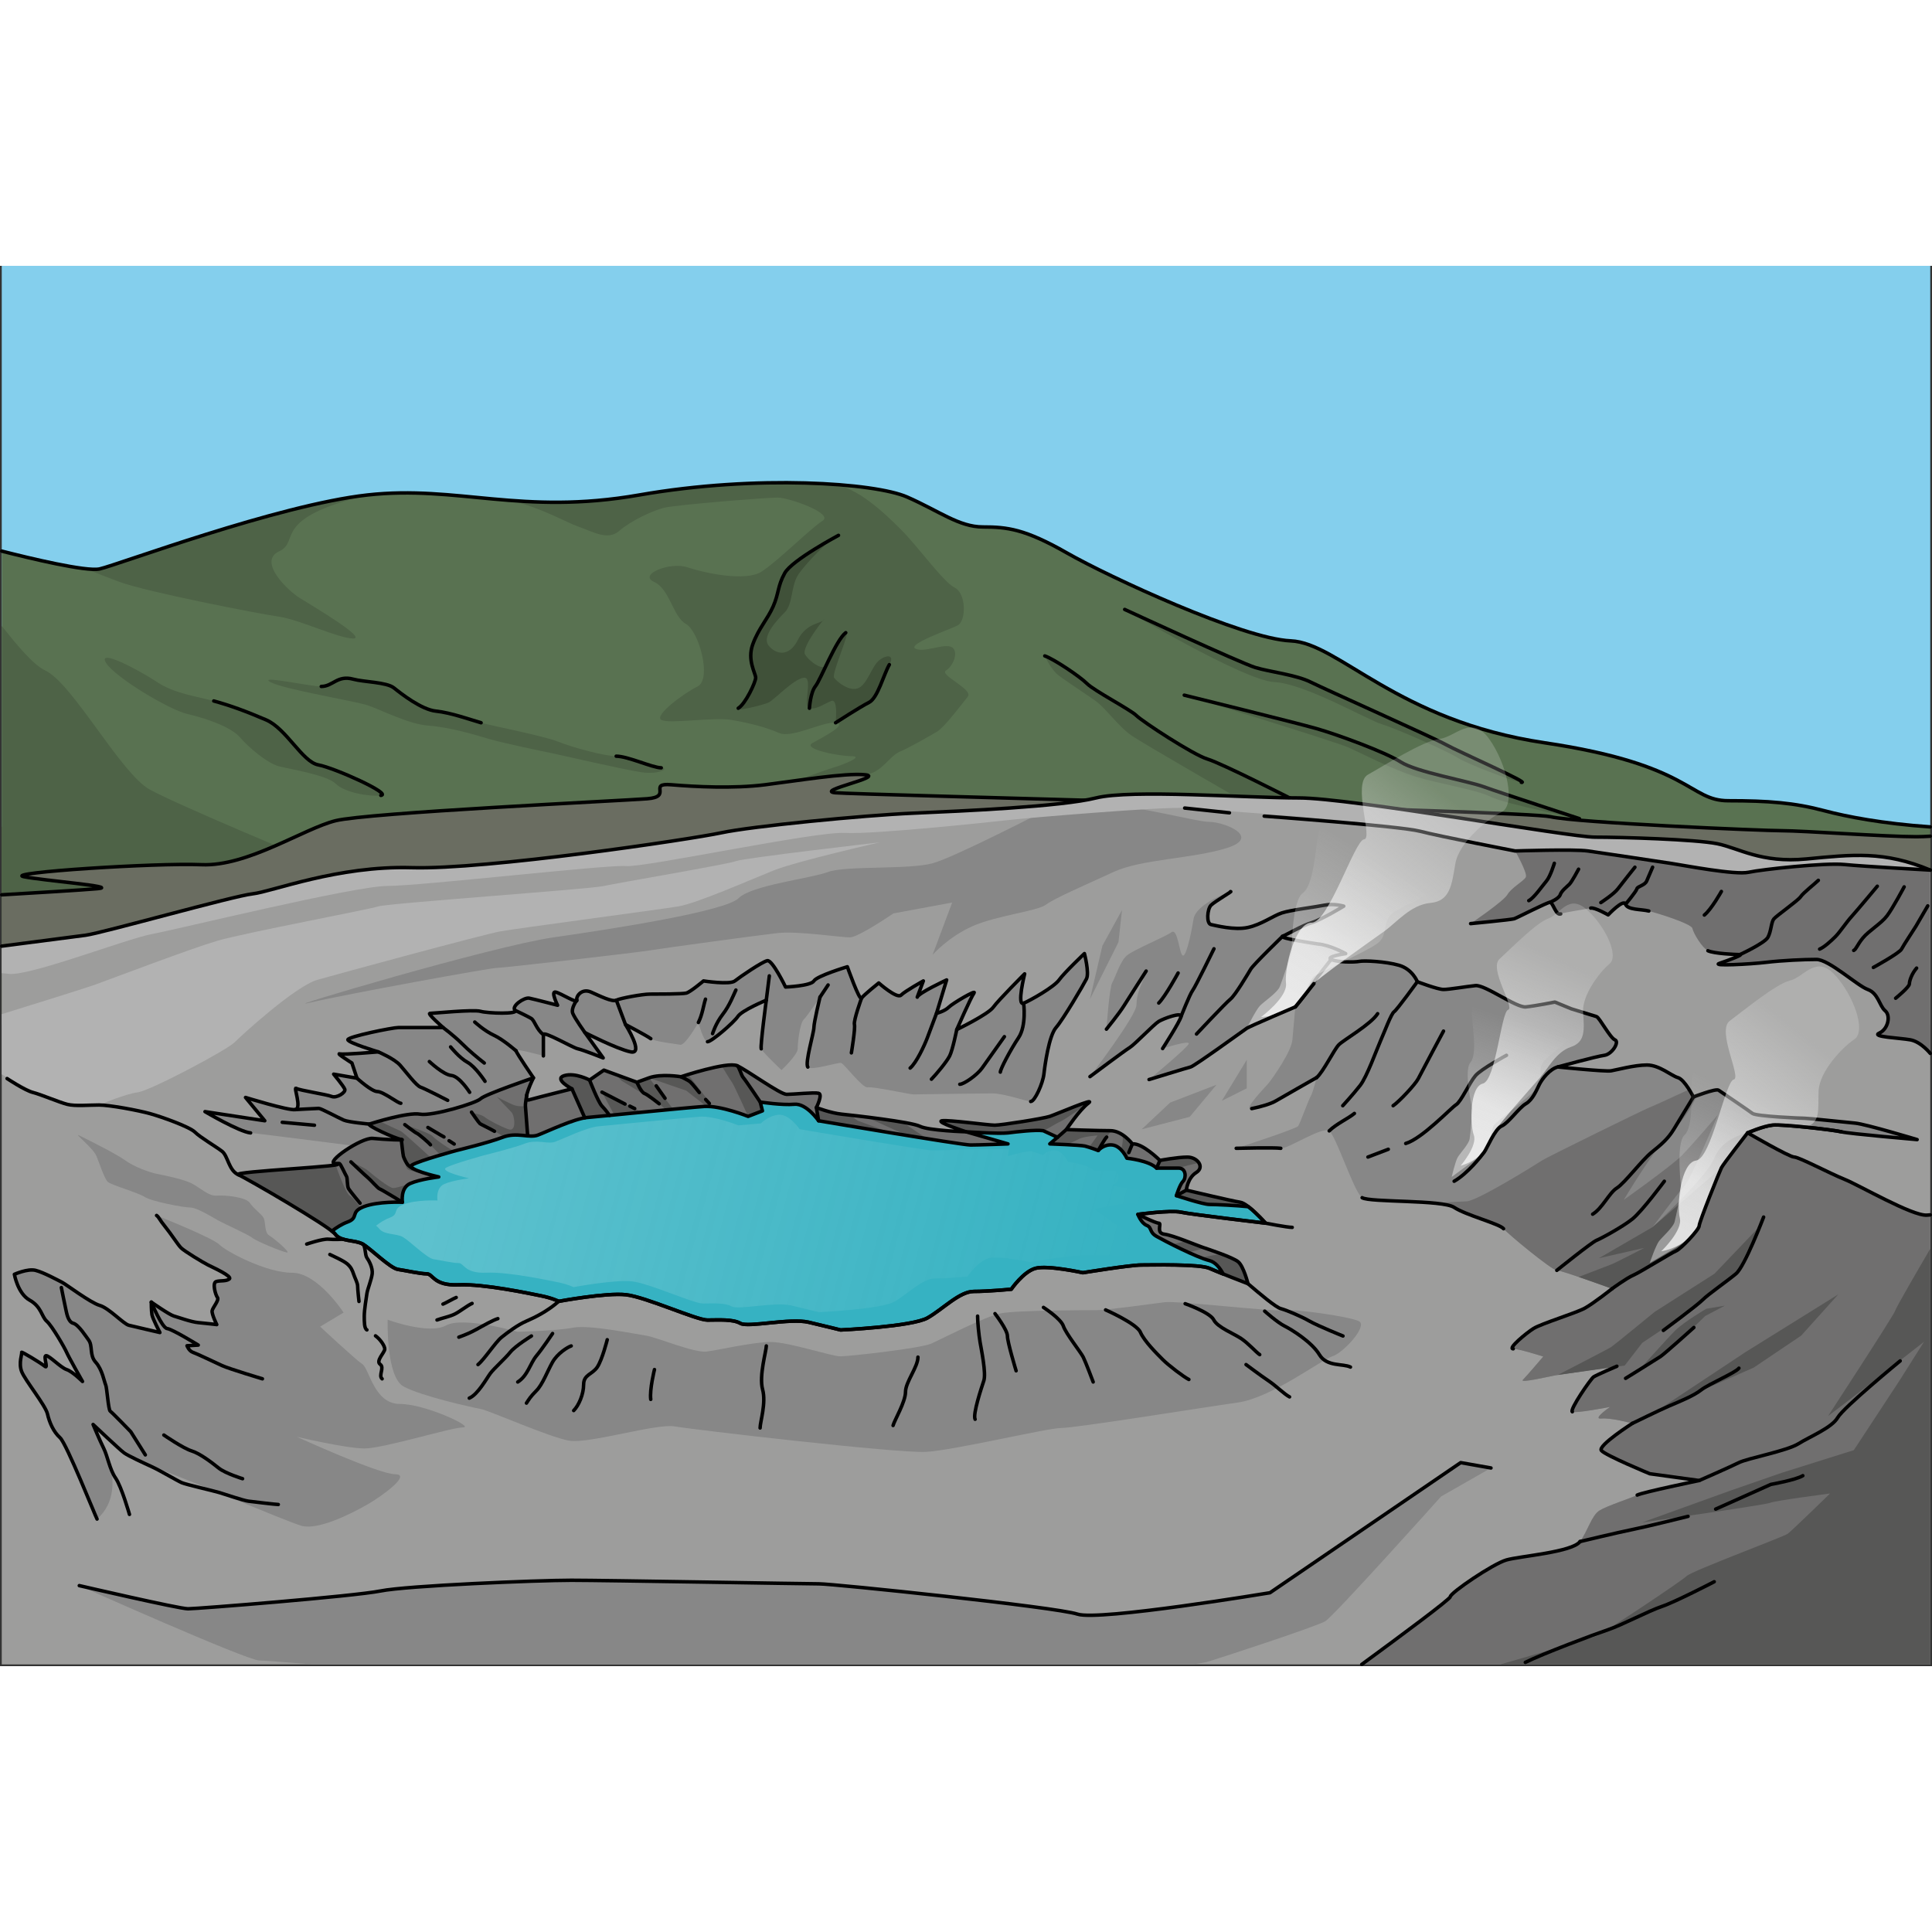
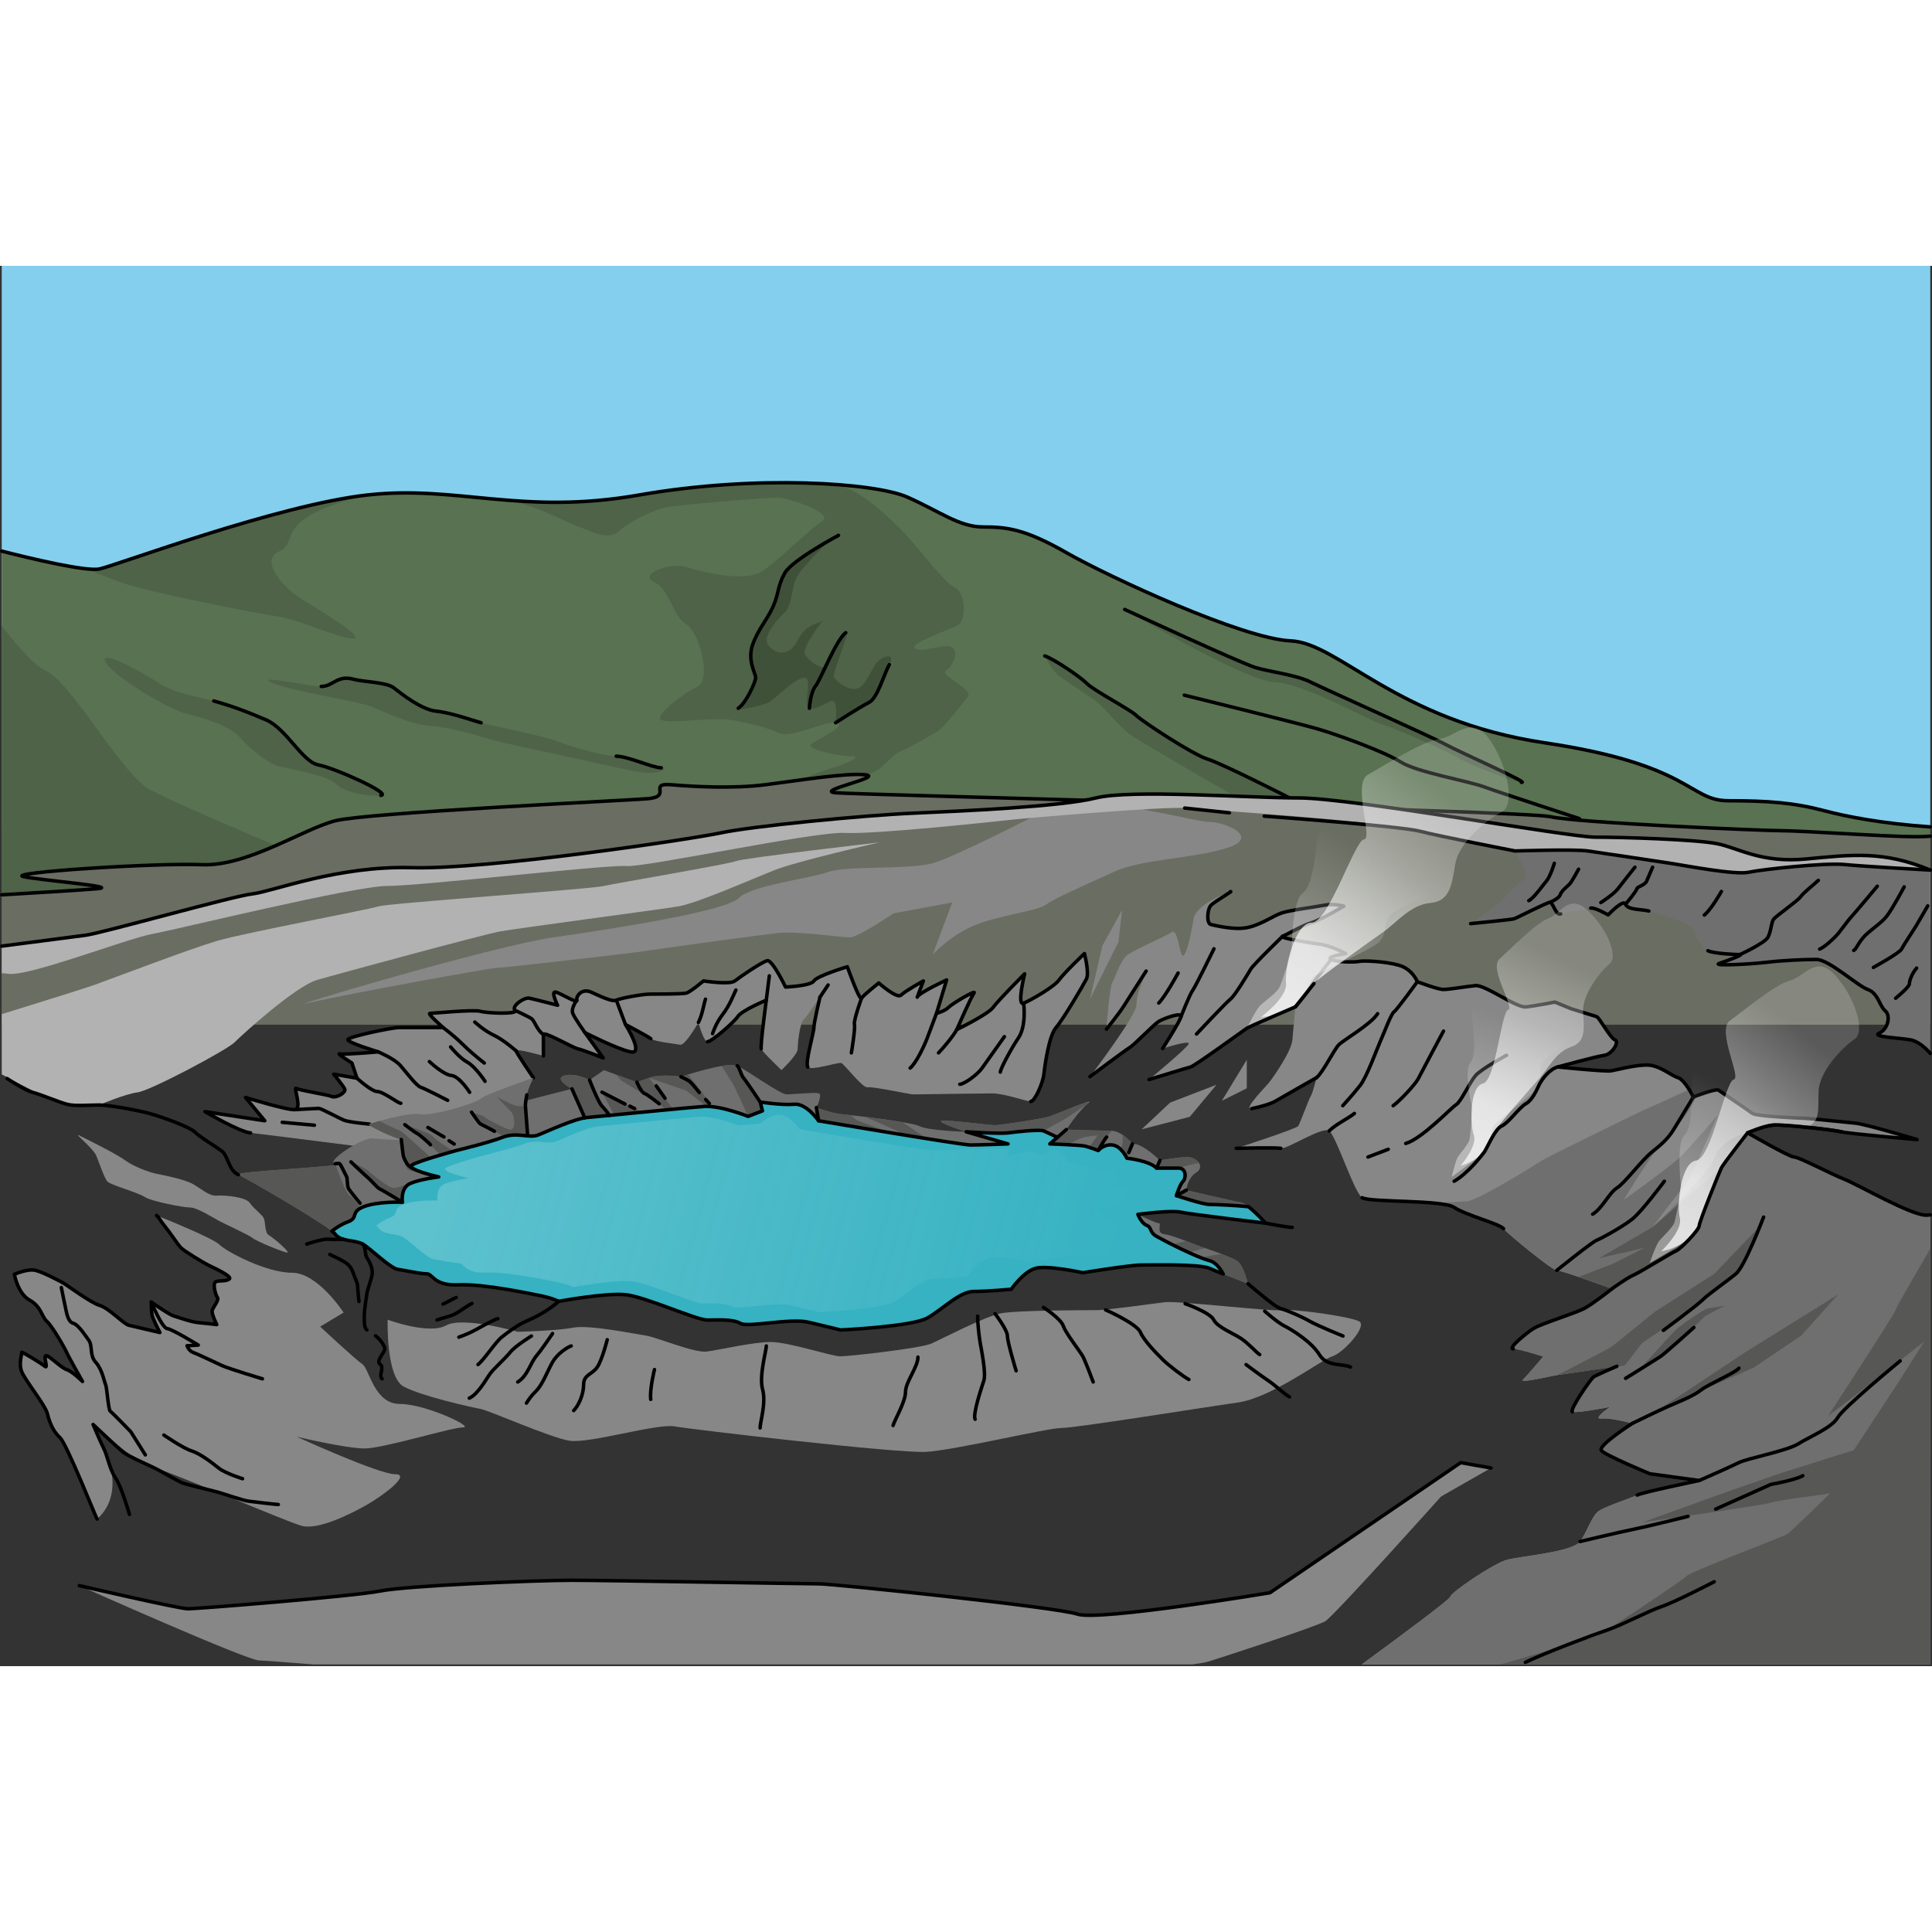
<svg xmlns="http://www.w3.org/2000/svg" version="1.1" id="Camada_1" width="800px" height="800px" viewBox="0 0 553.063 400.861" enable-background="new 0 0 553.063 400.861" xml:space="preserve">
  <rect x="0" y="0" width="553.063" height="400.861" fill="#333333" stroke="none" />
  <g>
    <rect x="0.501" fill="#84CFED" width="552.062" height="160.609" />
    <g>
      <g>
        <path fill="#597251" d="M552.563,160.609c-13.556-0.93-23.974-2.934-30.321-4.626c-8.581-2.288-16.019-2.861-27.46-2.861     c-11.442,0-10.297-10.297-52.632-16.59c-42.334-6.293-58.925-28.605-72.655-29.176c-13.73-0.572-52.06-18.306-64.074-25.172     s-17.163-7.437-24.028-7.437c-6.865,0-12.586-4.577-21.739-8.581c-9.154-4.005-42.906-6.481-76.659-0.572     c-33.753,5.909-52.06-2.861-77.804,0C79.448,68.454,33.681,85.616,28.532,86.76C24.703,87.611,8.537,83.716,0.5,81.664v135.532     h552.062L552.563,160.609L552.563,160.609z" />
        <g>
          <path fill="#4E6347" d="M0.501,188.458l89.806-17.73c0,0-39.094-16.22-47.412-20.795s-22.043-30.36-29.945-34.104      c-3.436-1.627-7.893-7.028-12.449-12.716V188.458z" />
          <path fill="#4E6347" d="M34.161,90.46c7.902,2.911,39.926,9.15,45.749,9.982c5.823,0.832,17.052,6.238,21.211,6.238      s-12.061-9.565-15.388-11.645c-3.327-2.079-12.061-10.397-5.823-13.309c6.238-2.911-2.669-9.391,25.283-16.133      C79.448,68.454,33.681,85.616,28.533,86.76c-0.829,0.184-2.24,0.146-4.019-0.049C28.095,88.143,31.606,89.519,34.161,90.46z" />
          <path fill="#4E6347" d="M101.12,118.325c3.056,0.833,9.565,0.832,11.645,2.496c2.079,1.664,7.902,6.238,12.061,6.654      c4.159,0.416,9.982,2.496,12.893,3.327c2.911,0.832,17.884,3.743,22.043,5.407c4.159,1.664,13.309,4.159,16.636,4.159      s10.397,3.327,12.893,3.327c2.496,0-0.416,2.079-5.823,1.248c-5.407-0.831-23.29-4.991-25.37-5.407      c-2.079-0.416-14.141-2.911-18.299-4.159c-4.159-1.248-11.23-3.327-17.052-3.743c-5.823-0.416-13.724-4.575-17.468-5.823      c-3.743-1.248-24.122-4.575-27.865-6.654c-3.743-2.079,11.23,1.248,14.557,1.248S96.545,117.077,101.12,118.325z" />
          <path fill="#4E6347" d="M30.417,113.75c2.546,4.001,17.884,13.309,23.29,14.557s12.477,3.743,14.972,6.654      c2.496,2.911,7.902,7.486,11.23,8.318c3.328,0.832,13.724,2.496,16.22,4.991c2.496,2.496,9.565,3.743,12.893,3.327      c3.328-0.416-13.309-7.902-17.884-8.734c-4.575-0.832-9.15-10.397-14.972-12.893s-10.397-4.159-14.972-5.407      s-11.23-2.079-16.22-5.407C39.984,115.828,27.506,109.176,30.417,113.75z" />
          <path fill="#4E6347" d="M177.229,75.903c3.327-2.911,9.565-5.823,12.893-6.654c3.327-0.832,29.113-2.911,32.44-2.911      c3.327,0,16.22,4.575,12.893,6.654c-3.327,2.079-12.893,11.645-17.468,14.557c-4.575,2.911-16.22,0.416-21.211-1.248      c-4.991-1.664-14.141,2.079-9.565,4.159c4.575,2.079,5.407,9.982,9.15,12.061c3.743,2.079,7.486,15.804,3.327,17.884      c-4.159,2.079-12.477,8.318-10.397,9.565c2.079,1.248,14.972-0.832,19.963,0c4.991,0.832,9.982,2.079,13.724,3.743      c3.743,1.664,12.477-3.327,16.22-2.911s-3.743,4.159-6.654,5.823c-2.911,1.664,7.486,3.743,11.23,3.743      s-2.496,2.496-5.407,3.327c-2.911,0.832-32.44,11.645-28.697,11.23c3.743-0.416,33.272-8.734,37.972-9.239      c4.7-0.505,6.945-5.317,9.856-6.565c2.911-1.248,8.734-4.575,10.813-5.823s7.07-7.902,8.734-9.982      c1.664-2.079-8.318-6.238-6.238-7.486c2.079-1.248,3.743-5.407,1.664-6.654c-2.079-1.248-7.902,1.664-10.397,0.416      c-2.496-1.248,9.566-5.407,12.061-6.654c2.496-1.248,2.496-9.15-0.832-10.813c-3.327-1.664-10.397-11.645-15.388-16.636      c-4.991-4.991-12.721-12.355-19.9-12.983c-14.896-0.972-34.957-0.423-55.018,3.089c-14.56,2.549-26.244,2.365-36.893,1.563      c9.178,2.177,16.223,6.413,19.482,7.5C169.328,75.903,173.902,78.815,177.229,75.903z" />
          <path fill="#4E6347" d="M299.087,111.67c2.496,0.832,9.982,5.823,12.061,7.902c2.079,2.079,12.477,7.486,14.141,9.15      c1.664,1.664,16.22,11.23,20.379,12.477c4.159,1.248,24.538,11.645,24.538,11.645l-17.884-1.664      c0,0-24.538-14.141-28.281-16.636c-3.743-2.496-7.486-7.902-10.397-9.982c-2.911-2.08-8.734-5.823-10.813-7.486      C300.751,115.414,299.087,111.67,299.087,111.67z" />
-           <path fill="#4E6347" d="M339.014,122.9c0,0,43.253,13.309,46.997,14.972c3.743,1.664,12.477,6.238,19.131,8.318      c6.654,2.079,17.468,3.743,21.627,5.823c4.159,2.079,25.37,6.238,25.37,6.238s-22.874-7.486-27.449-9.15      c-4.575-1.664-19.131-4.159-23.706-7.07c-4.575-2.911-18.299-7.902-24.122-9.565C371.038,130.802,339.014,122.9,339.014,122.9z" />
          <path fill="#4E6347" d="M321.962,98.362c0,0,34.104,20.379,42.838,20.795c8.734,0.416,26.618,10.813,30.777,12.061      c4.159,1.248,19.131,7.902,21.627,9.565c2.496,1.664,15.388,6.654,18.299,7.07c2.911,0.416-17.884-8.734-21.627-10.813      c-3.743-2.079-34.519-15.804-38.678-17.884c-4.159-2.079-11.645-2.911-15.804-4.159      C355.234,113.75,321.962,98.362,321.962,98.362z" />
        </g>
        <path fill="#405139" d="M240.03,77.151c-3.743,2.079-8.734,7.486-11.23,10.813c-2.496,3.327-1.664,8.734-4.159,11.23     c-2.496,2.496-6.654,7.07-4.575,9.565c2.079,2.496,5.823,3.327,8.318-1.664c2.496-4.991,6.654-4.575,7.486-5.823     c0.832-1.248-6.654,7.902-5.407,9.982c1.247,2.08,5.407,4.991,6.238,2.911c0.832-2.079,3.743-8.318,5.407-9.15     c1.664-0.832-4.159,11.645-3.327,12.893c0.832,1.248,4.575,4.159,7.07,2.911s3.743-6.238,5.823-7.902     c2.079-1.664,4.575-1.664,2.911,1.248c-1.664,2.911-3.327,9.565-5.823,10.813c-2.496,1.248-9.565,5.823-9.565,5.823     s0.832-7.07-1.248-6.238c-2.079,0.832-4.159,2.496-6.238,2.079c-2.079-0.416,1.248-9.15-1.664-8.734     c-2.911,0.416-8.318,6.238-9.982,7.07c-1.664,0.832-10.813,2.911-8.734,1.664c2.079-1.248,4.991-7.486,4.991-8.734     c0-1.248-2.496-4.991-0.832-9.565c1.664-4.575,4.159-7.07,5.823-10.813c1.664-3.743,1.248-5.823,3.327-9.565     C226.721,84.222,240.03,77.151,240.03,77.151z" />
        <g>
          <path fill="none" stroke="#000000" stroke-linecap="round" stroke-linejoin="round" stroke-miterlimit="10" d="M552.563,160.609      c-13.556-0.93-23.974-2.934-30.321-4.626c-8.581-2.288-16.019-2.861-27.46-2.861c-11.442,0-10.297-10.297-52.632-16.59      c-42.334-6.293-58.925-28.605-72.655-29.176c-13.73-0.572-52.06-18.306-64.074-25.172s-17.163-7.437-24.028-7.437      c-6.865,0-12.586-4.577-21.739-8.581c-9.154-4.005-42.906-6.481-76.659-0.572c-33.753,5.909-52.06-2.861-77.804,0      C79.448,68.454,33.681,85.616,28.532,86.76C24.703,87.611,8.537,83.716,0.5,81.664" />
          <g>
            <path fill="none" stroke="#000000" stroke-linecap="round" stroke-linejoin="round" stroke-miterlimit="10" d="M91.971,120.404       c3.327,0,4.575-3.327,9.15-2.079c3.056,0.833,9.565,0.832,11.645,2.496c2.079,1.664,7.902,6.238,12.061,6.654       c4.159,0.416,9.982,2.496,12.893,3.327" />
            <path fill="none" stroke="#000000" stroke-linecap="round" stroke-linejoin="round" stroke-miterlimit="10" d="       M176.398,140.368c3.327,0,10.397,3.327,12.893,3.327" />
            <path fill="none" stroke="#000000" stroke-linecap="round" stroke-linejoin="round" stroke-miterlimit="10" d="       M109.022,151.597c3.327-0.416-13.309-7.902-17.884-8.734s-9.15-10.397-14.972-12.893c-5.823-2.496-10.397-4.159-14.972-5.407" />
            <path fill="none" stroke="#000000" stroke-linecap="round" stroke-linejoin="round" stroke-miterlimit="10" d="M299.087,111.67       c2.496,0.832,9.982,5.823,12.061,7.902c2.079,2.079,12.477,7.486,14.141,9.15c1.664,1.664,16.22,11.23,20.379,12.477       c4.159,1.248,24.538,11.645,24.538,11.645" />
            <path fill="none" stroke="#000000" stroke-linecap="round" stroke-linejoin="round" stroke-miterlimit="10" d="       M452.138,158.251c0,0-22.874-7.486-27.449-9.15c-4.575-1.664-19.131-4.159-23.706-7.07s-18.299-7.902-24.122-9.565       c-5.823-1.664-37.846-9.565-37.846-9.565" />
            <path fill="none" stroke="#000000" stroke-linecap="round" stroke-linejoin="round" stroke-miterlimit="10" d="       M435.502,147.854c2.911,0.416-17.884-8.734-21.627-10.813c-3.743-2.079-34.519-15.804-38.679-17.884       c-4.159-2.079-11.645-2.911-15.804-4.159s-37.431-16.636-37.431-16.636" />
          </g>
          <path fill="none" stroke="#000000" stroke-linecap="round" stroke-linejoin="round" stroke-miterlimit="10" d="M211.333,126.643      c2.079-1.248,4.991-7.486,4.991-8.734s-2.496-4.991-0.832-9.565c1.664-4.575,4.159-7.07,5.823-10.813      c1.664-3.743,1.248-5.823,3.327-9.565c2.079-3.743,15.388-10.813,15.388-10.813" />
          <path fill="none" stroke="#000000" stroke-linecap="round" stroke-linejoin="round" stroke-miterlimit="10" d="M254.586,114.166      c-1.664,2.911-3.327,9.565-5.823,10.813c-2.496,1.248-9.565,5.823-9.565,5.823" />
          <path fill="none" stroke="#000000" stroke-linecap="round" stroke-linejoin="round" stroke-miterlimit="10" d="M231.712,126.643      c0,0,0.257-4.484,1.731-6.326c1.474-1.842,5.914-13.287,8.666-15.301" />
        </g>
      </g>
      <path fill="#6A6D61" d="M552.563,163.278c-1.357,0.089-2.707,0.142-4.005,0.142c-8.581,0-32.609-1.716-38.33-1.716    c-5.721,0-58.925-2.288-66.362-4.005c-7.437-1.716-199.086-6.293-204.807-6.865c-5.721-0.572,14.302-4.577,8.581-5.149    c-5.721-0.572-19.451,1.716-28.605,2.861c-9.154,1.144-20.023,0.572-26.888,0c-6.865-0.572,0.572,3.432-6.865,4.005    c-7.437,0.572-80.092,4.005-89.245,6.293s-25.172,13.158-38.33,12.586c-13.158-0.572-56.636,2.288-50.915,3.432    s27.46,2.861,21.167,3.432c-4.042,0.368-17.994,1.207-27.46,1.76v37.142h552.062V163.278L552.563,163.278z" />
      <path fill="none" stroke="#000000" stroke-linecap="round" stroke-linejoin="round" stroke-miterlimit="10" d="M552.563,163.278    c-1.357,0.089-2.707,0.142-4.005,0.142c-8.581,0-32.609-1.716-38.33-1.716c-5.721,0-58.925-2.288-66.362-4.005    c-7.437-1.716-199.086-6.293-204.807-6.865c-5.721-0.572,14.302-4.577,8.581-5.149c-5.721-0.572-19.451,1.716-28.605,2.861    c-9.154,1.144-20.023,0.572-26.888,0c-6.865-0.572,0.572,3.432-6.865,4.005c-7.437,0.572-80.092,4.005-89.245,6.293    s-25.172,13.158-38.33,12.586c-13.158-0.572-56.636,2.288-50.915,3.432s27.46,2.861,21.167,3.432    c-4.042,0.368-17.994,1.207-27.46,1.76" />
    </g>
    <g>
-       <path fill="#9D9D9C" d="M0.501,194.74c0,0,19.248-2.496,24.013-3.119s42.196-11.23,47.811-11.853    c5.615-0.624,24.33-8.11,45.541-7.486s79.853-8.11,88.587-9.982c8.734-1.871,40.55-4.991,54.899-5.615    c14.349-0.624,42.422-1.871,52.403-4.367c9.982-2.496,43.116,0,58.053,0c14.937,0,77.322,11.23,84.808,11.23    c7.486,0,28.697,0.624,34.936,1.871c6.238,1.248,12.477,5.615,25.578,4.367s22.212-2.357,35.436,3.189v227.387H0.501V194.74z" />
      <path fill="#B2B2B2" d="M0.501,231.459c5.289,2.868,11.657,6.202,14.759,7.374c5.841,2.207,13.092,1.391,13.092,1.391    s7.483-3.18,11.061-3.627c3.578-0.448,25.495-12.077,27.732-14.313c2.236-2.236,17.444-16.103,23.706-17.891    c6.262-1.789,47.412-12.971,52.332-13.866c4.92-0.894,45.623-6.262,50.99-7.157c5.367-0.894,20.575-7.604,27.285-10.288    c6.709-2.684,30.415-8.051,30.415-8.051s-38.914,4.473-41.15,5.367c-2.236,0.894-33.994,6.262-38.019,7.157    c-4.025,0.894-61.725,4.92-64.409,5.815c-2.684,0.894-38.467,7.604-46.07,9.84s-29.968,10.735-34.888,12.524    c-2.456,0.893-14.944,4.796-26.836,8.481L0.501,231.459L0.501,231.459z" />
      <path fill="#878787" d="M88.544,210.96c10.605-2.496,51.779-9.982,53.651-9.982c1.871,0,39.926-4.367,43.669-4.991    c3.743-0.624,31.192-4.367,36.807-4.991c5.615-0.624,18.091,1.248,20.587,1.248s12.477-6.863,12.477-6.863l16.844-3.119    l-5.615,14.972c0,0,4.367-4.991,11.23-8.11c6.863-3.119,18.716-4.367,21.211-6.238c2.496-1.871,11.23-5.615,19.339-9.358    c8.11-3.743,22.458-3.743,32.44-6.863c9.982-3.119-0.624-7.486-4.991-7.486c-3.985,0-24.074-5.712-38.462-5.763    c-1.489,0.211-3.111,0.41-4.828,0.598c-4.956,2.566-29.77,15.335-35.939,17.017c-6.863,1.871-24.954,0.624-29.945,2.496    c-4.991,1.871-21.835,3.743-25.578,7.486c-3.743,3.743-35.559,8.734-53.027,11.23C140.947,194.74,77.939,213.455,88.544,210.96z" />
      <path fill="#878787" d="M110.972,301.684c0,0,11.769,4.357,16.692,1.651c4.922-2.706,20.492,1.808,20.492,1.808    s11.29-0.268,15.882-1.179c4.592-0.911,17.859,1.823,20.92,2.279c3.061,0.456,13.776,5.014,17.348,4.558    c3.572-0.456,13.267-2.735,18.369-2.735c5.102,0,17.348,4.102,19.9,4.102c2.551,0,22.961-2.279,26.023-3.647    c3.061-1.367,15.307-7.749,19.9-8.66c4.592-0.911,25.002-0.911,27.554-0.911c2.551,0,15.817-1.823,19.389-2.279    c3.572-0.456,30.615,2.735,33.676,2.279c3.061-0.456,19.389,1.823,21.941,3.191c2.551,1.367-4.592,9.116-7.654,10.027    c-3.061,0.911-17.348,11.851-27.043,13.218c-9.695,1.367-46.432,7.293-50.514,7.293c-4.082,0-30.615,6.381-38.779,6.837    c-8.164,0.456-66.842-6.381-71.945-7.293c-5.102-0.911-24.492,5.014-30.104,4.102c-5.613-0.912-22.961-8.66-25.512-9.116    c-2.551-0.456-16.838-3.647-21.941-6.381C110.461,318.092,110.972,301.684,110.972,301.684z" />
      <path fill="#B2B2B2" d="M552.563,172.975c-13.224-5.545-22.335-4.436-35.436-3.189c-13.101,1.248-19.339-3.119-25.578-4.367    s-27.45-1.871-34.936-1.871s-69.871-11.23-84.808-11.23s-48.071-2.496-58.053,0c-9.982,2.496-38.055,3.743-52.403,4.367    c-14.349,0.624-46.165,3.743-54.899,5.615c-8.734,1.871-67.375,10.605-88.587,9.982c-21.211-0.624-39.926,6.863-45.541,7.486    c-5.615,0.624-43.045,11.23-47.811,11.853S0.5,194.74,0.5,194.74v7.748c0.732,0.042,1.334,0.099,1.78,0.173    c5.693,0.949,33.685-9.964,41.277-11.387s57.882-13.759,67.371-13.759s63.101-6.168,68.32-5.693    c5.219,0.474,54.087-9.964,62.626-9.489s43.649-3.321,47.918-3.795c4.27-0.474,43.174-3.795,49.342-3.321    c6.168,0.474,58.356,3.795,67.371,6.642c9.015,2.846,24.197,4.27,27.235,5.64c3.038,1.371,70.5,11.914,70.5,11.914    s25.214,4.844,48.323,9.222L552.563,172.975L552.563,172.975z" />
      <g>
        <path fill="#878787" d="M58.681,242.119c0,0,9.861,5.801,13.052,6.091c3.191,0.29,57.427,7.251,57.427,7.251l18.153-15.15     l5.388-7.867c0,0-4.689-6.857-4.978-7.727c-0.29-0.87,7.831,1.45,7.831,1.45s0-4.931,0-6.091s8.411,3.771,9.861,4.06     c1.45,0.29,7.251,2.611,7.251,2.611l-5.22-7.251c0,0,8.991,4.64,13.052,5.511c4.06,0.87-1.45-7.831-1.45-7.831     s6.091,3.191,7.251,4.06c1.16,0.87,6.961,1.45,8.411,1.74c1.45,0.29,5.22-6.381,5.22-6.381s1.45,5.511,2.611,5.511     s7.541-5.511,8.701-7.251c1.16-1.74,8.121-4.64,8.121-4.64s-1.74,13.052-1.45,13.922c0.29,0.87,5.801,6.091,5.801,6.091     s4.64-4.351,4.64-6.091c0-1.74,0.58-7.251,1.74-8.411c1.16-1.16,4.64-6.381,4.64-6.381s-1.74,7.251-1.74,8.701     c0,1.45-2.611,10.151-1.74,11.311c0.87,1.16,8.701-1.45,9.571-1.16c0.87,0.29,6.091,7.251,7.541,6.961     c1.45-0.29,12.182,2.031,13.052,2.031s19.142-0.29,22.623-0.29c3.48,0,9.861,2.32,11.021,2.32c1.16,0,3.48-5.22,3.771-7.831     s1.45-11.021,3.48-13.342c2.031-2.32,7.831-12.182,8.701-13.922s-0.58-7.251-0.58-7.251s-5.801,5.511-7.251,7.541     c-1.45,2.031-8.121,5.801-10.151,6.671c-2.031,0.87,0.29-8.411,0.29-8.411s-7.541,7.541-8.991,9.571     c-1.45,2.031-10.441,6.381-10.441,6.381s4.06-9.281,4.931-10.441s-6.091,2.9-7.251,4.06c-1.16,1.16-3.48,1.74-3.48,1.74     l2.9-9.571c0,0-8.121,3.771-8.411,4.931l1.74-4.64c0,0-5.22,2.9-6.381,4.06c-1.16,1.16-6.381-3.48-6.381-3.48     s-4.351,3.48-4.931,4.351c-0.58,0.87-4.06-8.991-4.06-8.991s-8.701,2.611-9.571,4.06c-0.87,1.45-8.121,1.74-8.121,1.74     s-3.771-7.831-5.22-7.541c-1.45,0.29-7.831,4.64-9.281,5.801c-1.45,1.16-8.991,0-8.991,0s-3.771,3.191-4.931,3.48     c-1.16,0.29-8.411,0.29-10.441,0.29s-8.411,1.16-9.571,1.74c-1.16,0.58-4.64-1.16-7.251-2.32c-2.611-1.16-4.351,1.16-4.06,2.32     c0.29,1.16-4.64-2.031-6.091-2.32c-1.45-0.29,0.58,3.771,0.58,3.771s-6.671-1.74-8.121-2.031c-1.45-0.29-5.22,2.32-4.06,3.48     c1.16,1.16-7.831,0.87-9.861,0.29c-2.03-0.58-13.632,0.58-14.502,0.58c-0.87,0,3.771,4.06,3.771,4.06s-11.021,0-12.762,0     s-14.502,2.611-14.502,3.48c0,0.87,8.701,3.48,8.701,3.48s-9.861,0.87-11.021,0.58c-1.16-0.29,3.48,2.611,3.48,2.611l1.45,4.351     l-6.671-1.16c0,0,2.9,3.48,3.191,4.351c0.29,0.87-2.32,2.611-3.771,2.031c-1.45-0.58-9.281-1.74-10.151-2.32     c-0.87-0.58,1.74,5.801-0.29,6.091c-2.031,0.29-14.212-3.48-14.212-3.48l5.511,6.671L58.681,242.119z" />
        <path fill="none" stroke="#000000" stroke-linecap="round" stroke-linejoin="round" stroke-miterlimit="10" d="M234.733,209.345     c0,0-1.74,7.251-1.74,8.701c0,1.45-2.611,10.151-1.74,11.311" />
        <path fill="none" stroke="#000000" stroke-linecap="round" stroke-linejoin="round" stroke-miterlimit="10" d="M202.539,222.106     c1.16,0,7.541-5.511,8.701-7.251s8.121-4.64,8.121-4.64s-1.74,13.052-1.45,13.922" />
        <path fill="none" stroke="#000000" stroke-linecap="round" stroke-linejoin="round" stroke-miterlimit="10" d="M155.553,226.167     c0,0,0-4.931,0-6.091c0-1.16,8.411,3.771,9.861,4.06c1.45,0.29,7.251,2.611,7.251,2.611l-5.22-7.251c0,0,8.991,4.64,13.052,5.511     c4.06,0.87-1.45-7.831-1.45-7.831s6.091,3.191,7.251,4.06" />
        <path fill="none" stroke="#000000" stroke-linecap="round" stroke-linejoin="round" stroke-miterlimit="10" d="M152.7,232.444     c0,0-4.689-6.857-4.978-7.727" />
        <path fill="none" stroke="#000000" stroke-linecap="round" stroke-linejoin="round" stroke-miterlimit="10" d="M295.06,239.219     c1.16,0,3.48-5.22,3.771-7.831c0.29-2.611,1.45-11.021,3.48-13.342c2.031-2.32,7.831-12.182,8.701-13.922s-0.58-7.251-0.58-7.251     s-5.801,5.511-7.251,7.541c-1.45,2.031-8.121,5.801-10.151,6.671s0.29-8.411,0.29-8.411s-7.541,7.541-8.991,9.571     c-1.45,2.031-10.441,6.381-10.441,6.381s4.06-9.281,4.931-10.441c0.87-1.16-6.091,2.9-7.251,4.06c-1.16,1.16-3.48,1.74-3.48,1.74     l2.9-9.571c0,0-8.121,3.771-8.411,4.931l1.74-4.64c0,0-5.22,2.9-6.381,4.06c-1.16,1.16-6.381-3.48-6.381-3.48     s-4.351,3.48-4.931,4.351c-0.58,0.87-4.06-8.991-4.06-8.991s-8.701,2.611-9.571,4.06c-0.87,1.45-8.121,1.74-8.121,1.74     s-3.771-7.831-5.22-7.541c-1.45,0.29-7.831,4.64-9.281,5.801c-1.45,1.16-8.991,0-8.991,0s-3.771,3.191-4.931,3.48     c-1.16,0.29-8.411,0.29-10.441,0.29s-8.411,1.16-9.571,1.74c-1.16,0.58-4.64-1.16-7.251-2.32c-2.611-1.16-4.351,1.16-4.06,2.32     c0.29,1.16-4.64-2.031-6.091-2.32c-1.45-0.29,0.58,3.771,0.58,3.771s-6.671-1.74-8.121-2.031c-1.45-0.29-5.22,2.32-4.06,3.48     c1.16,1.16-7.831,0.87-9.861,0.29c-2.03-0.58-13.632,0.58-14.502,0.58s3.771,4.06,3.771,4.06s-11.021,0-12.762,0     c-1.741,0-14.502,2.611-14.502,3.48c0,0.87,8.701,3.48,8.701,3.48s-9.861,0.87-11.021,0.58s3.48,2.611,3.48,2.611l1.45,4.351     l-6.671-1.16c0,0,2.9,3.48,3.191,4.351c0.29,0.87-2.32,2.611-3.771,2.031c-1.45-0.58-9.281-1.74-10.151-2.32     c-0.87-0.58,1.74,5.801-0.29,6.091c-2.031,0.29-14.212-3.48-14.212-3.48l5.511,6.671l-17.112-2.611c0,0,9.861,5.801,13.052,6.091     " />
        <path fill="none" stroke="#000000" stroke-linecap="round" stroke-linejoin="round" stroke-miterlimit="10" d="M246.624,209.635     c0,0-2.32,6.381-2.031,7.541c0.29,1.16-0.87,8.121-0.87,8.121" />
        <path fill="none" stroke="#000000" stroke-linecap="round" stroke-linejoin="round" stroke-miterlimit="10" d="M268.087,213.985     c0,0-1.74,4.64-2.611,6.961c-0.87,2.32-3.191,7.251-4.931,8.701" />
-         <path fill="none" stroke="#000000" stroke-linecap="round" stroke-linejoin="round" stroke-miterlimit="10" d="M273.887,218.626     c0,0-1.16,5.801-2.031,7.541c-0.87,1.74-4.06,5.511-5.22,6.671" />
+         <path fill="none" stroke="#000000" stroke-linecap="round" stroke-linejoin="round" stroke-miterlimit="10" d="M273.887,218.626     c-0.87,1.74-4.06,5.511-5.22,6.671" />
        <path fill="none" stroke="#000000" stroke-linecap="round" stroke-linejoin="round" stroke-miterlimit="10" d="M293.03,211.085     c0,0,0.87,6.381-1.45,9.861c-2.32,3.48-5.22,8.991-5.22,9.861" />
        <path fill="none" stroke="#000000" stroke-linecap="round" stroke-linejoin="round" stroke-miterlimit="10" d="M287.519,220.656     c0,0-4.931,6.961-6.381,8.991c-1.45,2.031-5.22,4.64-6.381,4.64" />
        <line fill="none" stroke="#000000" stroke-linecap="round" stroke-linejoin="round" stroke-miterlimit="10" x1="234.733" y1="209.345" x2="237.053" y2="205.865" />
        <line fill="none" stroke="#000000" stroke-linecap="round" stroke-linejoin="round" stroke-miterlimit="10" x1="220.231" y1="203.254" x2="219.361" y2="210.215" />
        <path fill="none" stroke="#000000" stroke-linecap="round" stroke-linejoin="round" stroke-miterlimit="10" d="M199.928,216.596     c1.16-2.32,1.45-4.931,2.031-6.671" />
        <path fill="none" stroke="#000000" stroke-linecap="round" stroke-linejoin="round" stroke-miterlimit="10" d="M210.659,207.314     c-0.58,1.16-1.74,4.351-3.771,6.961c-2.031,2.611-2.9,5.511-2.9,5.511" />
        <line fill="none" stroke="#000000" stroke-linecap="round" stroke-linejoin="round" stroke-miterlimit="10" x1="179.046" y1="217.176" x2="176.436" y2="210.215" />
        <path fill="none" stroke="#000000" stroke-linecap="round" stroke-linejoin="round" stroke-miterlimit="10" d="M167.444,219.496     c0,0-2.9-4.06-3.48-5.511c-0.58-1.45,1.16-3.771,1.16-3.771" />
        <path fill="none" stroke="#000000" stroke-linecap="round" stroke-linejoin="round" stroke-miterlimit="10" d="M155.553,220.076     c-2.045-1.512-2.465-4.027-3.512-4.655s-4.609-2.306-4.609-2.306" />
        <path fill="none" stroke="#000000" stroke-linecap="round" stroke-linejoin="round" stroke-miterlimit="10" d="M135.907,216.469     c0,0,2.724,2.514,5.448,3.771c2.724,1.257,6.368,4.477,6.368,4.477" />
        <path fill="none" stroke="#000000" stroke-linecap="round" stroke-linejoin="round" stroke-miterlimit="10" d="M126.839,218.046     c0,0,3.2,2.404,5.296,4.499c2.095,2.095,4.61,4.19,6.496,5.657" />
        <path fill="none" stroke="#000000" stroke-linecap="round" stroke-linejoin="round" stroke-miterlimit="10" d="M128.993,223.593     c0,0,2.514,3.143,4.819,4.4c2.305,1.257,5.029,5.448,5.029,5.448" />
        <path fill="none" stroke="#000000" stroke-linecap="round" stroke-linejoin="round" stroke-miterlimit="10" d="M108.277,225.007     c0,0,4.582,1.938,6.258,3.824s4.61,5.867,5.867,6.286c1.257,0.419,7.752,3.771,7.752,3.771" />
        <path fill="none" stroke="#000000" stroke-linecap="round" stroke-linejoin="round" stroke-miterlimit="10" d="M122.916,227.783     c0,0,3.981,3.771,6.286,3.981c2.305,0.21,5.238,4.819,5.238,4.819" />
        <path fill="none" stroke="#000000" stroke-linecap="round" stroke-linejoin="round" stroke-miterlimit="10" d="M102.186,232.548     c0,0,4.177,3.827,5.853,3.827s5.867,3.352,6.705,3.352" />
        <path fill="none" stroke="#000000" stroke-linecap="round" stroke-linejoin="round" stroke-miterlimit="10" d="M105.738,245.682     c0,0-5.87-0.508-7.337-1.136c-1.467-0.628-6.496-3.352-7.124-3.352s-6.783,0.346-6.783,0.346" />
        <path fill="none" stroke="#000000" stroke-linecap="round" stroke-linejoin="round" stroke-miterlimit="10" d="M80.801,245.174     c0,0,7.124,0.629,9.219,0.838" />
      </g>
      <g>
        <path fill="#706F6F" d="M95.967,257.028c6.28,0.628-29.943,2.207-27.736,3.152c2.207,0.946,26.16,14.814,27.736,17.02     c1.576,2.207,5.673,1.576,7.88,2.837c2.207,1.261,7.88,6.934,10.086,7.249c2.206,0.315,6.304,1.261,8.195,1.261     c1.891,0,1.891,3.467,9.141,3.152c7.25-0.315,20.487,2.522,23.639,3.152c3.152,0.63,5.043,1.576,5.043,1.576     s13.553-2.522,19.226-1.891s20.172,7.249,23.324,7.249c3.152,0,7.249-0.315,9.456,0.946s14.183-1.576,19.541-0.315     c5.358,1.261,9.141,2.207,9.141,2.207s20.487-0.946,24.899-3.467s9.141-7.565,13.238-7.565s10.716-0.63,10.716-0.63     s3.467-5.043,6.934-5.988c3.467-0.946,13.553,1.261,13.553,1.261s13.553-2.207,16.705-2.207c3.152,0,16.705-0.315,19.541,0.946     c2.837,1.261,11.031,4.412,11.031,4.412s-1.261-5.043-2.837-6.304c-1.576-1.261-8.195-3.467-10.086-4.097     c-1.891-0.63-8.51-3.467-11.031-3.782c-2.522-0.315-0.63-3.152-1.576-3.152c-0.946,0-5.988-2.522-5.988-2.522     s9.456-1.261,12.292-0.63c2.837,0.631,24.269,3.152,24.269,3.152s-5.043-5.673-7.249-5.988     c-2.206-0.315-15.444-3.467-15.444-3.467s0.315-3.467,2.837-5.043c2.522-1.576,0.315-4.412-2.522-4.412     c-2.837,0-7.88,0.946-7.88,0.946s-5.043-5.043-7.88-4.727c0,0-2.837-3.782-6.304-3.782s-12.607-0.315-12.607-0.315     s3.782-5.673,6.304-7.564c2.522-1.891-9.141,3.152-11.031,3.782c-1.891,0.63-13.868,2.522-15.759,2.522     c-1.891,0-13.238-1.576-15.129-1.261c-1.891,0.315,6.934,3.152,6.934,3.152s-10.716-0.315-13.238-1.576     c-2.522-1.261-19.226-3.152-22.378-3.467c-3.152-0.315-7.249-1.891-7.249-1.891s1.891-3.782,0.63-4.097     c-1.261-0.315-7.249,0.315-9.141,0.315s-11.346-6.934-14.183-8.195c-2.837-1.261-16.075,3.152-16.075,3.152     s-5.673-0.946-9.141,0.315c-3.467,1.261-3.467,1.261-3.467,1.261l-9.456-3.467l-4.097,2.837c0,0-4.097-2.207-7.249-1.261     c-3.152,0.946,2.207,3.782,2.207,3.782s-10.086,2.522-12.292,3.152c-2.207,0.63,1.261-6.304,1.261-6.304     s-13.868,4.727-15.129,5.988s-13.868,5.043-17.335,4.412c-3.467-0.63-13.553,2.522-14.499,2.837     c-0.946,0.315,7.249,4.097,9.141,4.412c1.892,0.315-5.043,0-8.195-0.315C103.532,249.464,92.816,256.713,95.967,257.028z" />
        <path fill="#575756" d="M321.296,248.721c0.745,3.914-2.232,7.747-2.232,7.747l3.521-1.015l1.576-4.097     C324.16,251.355,323.016,249.834,321.296,248.721z M336.768,266.169l3.544,4.021l19.979,1.753     c-1.658-1.651-3.941-3.697-5.242-3.882c-2.207-0.315-15.444-3.467-15.444-3.467L336.768,266.169z M311.553,239.694l-0.514-0.26     c-2.411,0.711-9.122,3.576-10.517,4.042c-1.891,0.63-13.868,2.522-15.759,2.522s-13.238-1.576-15.129-1.261     c-1.891,0.315,6.934,3.152,6.934,3.152l11.977,0.315c0,0,7.944,0.518,8.608,0.296s5.312-3.098,6.418-3.541     C304.678,244.516,311.553,239.694,311.553,239.694z M337.398,258.289c0,0,2.249-0.715,4.242-1.158     c0.448-0.099,0.999-0.21,1.581-0.322c-0.575-0.933-1.854-1.672-3.301-1.672c-2.837,0-7.88,0.946-7.88,0.946l-0.946,2.207     l2.356,3.933L337.398,258.289z M247.559,243.6l3.778,1.58l21.911,9.96l-14.935-10.016     C255.12,244.575,251.026,244.026,247.559,243.6z M305.249,247.258l-4.728,4.097l1.5,1.571c0,0,5.091-1.992,6.64-2.878     s5.533-1.107,5.533-1.107l-3.32,4.648l-8.632,1.549l6.418,1.328c0,0,3.984,0.664,5.728-3.221     c0.981-2.186,2.618-4.255,3.862-5.647c-0.131-0.011-0.262-0.026-0.395-0.026C314.39,247.573,305.249,247.258,305.249,247.258z      M243.322,243.1c-1.052-0.118-1.877-0.206-2.371-0.255c-3.152-0.315-7.249-1.891-7.249-1.891l0.63,3.782l9.479,5.534     l13.059,0.442l9.96,1.771l-21.248-7.747L243.322,243.1z M176.278,231.486l1.578,1.741l10.845,6.64l8.632,7.525l-11.538-14.949     c-3.467,1.261-3.467,1.261-3.467,1.261L176.278,231.486z M100.459,256.507c-0.021-0.011-0.053-0.034-0.068-0.04     C100.274,256.429,100.314,256.447,100.459,256.507z M147.313,240.311c-1.328-0.442-5.091-2.435-5.091-2.435     s3.32,3.541,4.205,4.427c0.885,0.885,1.549,5.754-0.885,4.869c-2.435-0.885-5.754-2.656-6.861-3.541     c-1.107-0.885-4.427-1.328-3.541-0.885c0.885,0.442,1.328,2.435,3.763,3.541c2.435,1.107,6.861,3.984,6.861,3.984     s-2.213,2.656-4.648,3.098c-2.435,0.442-4.427,1.992-7.083,1.771c-2.656-0.222-9.517-5.091-10.181-5.976     c-0.664-0.885-7.968-3.32-7.968-3.32s3.984,3.098,5.091,3.763c1.107,0.664,8.189,8.189,8.189,8.189s-3.763-1.107-4.869-1.771     c-1.107-0.664-8.632-7.968-9.739-8.41c-0.716-0.286-3.84-1.777-5.957-2.794c-1.485,0.422-2.579,0.767-2.861,0.861     c-0.836,0.279,5.471,3.267,8.251,4.173c0.551,0.149,0.889,0.24,0.889,0.24c0.451,0.075,0.396,0.114,0.013,0.126     c0.104,1.001,0.852,7.845,1.878,8.46c1.107,0.664,8.826,2.13,8.826,2.13l2.241,2.739l-10.436-0.848c0,0-3.729,1.291-4.836,1.291     c-1.107,0-5.533-3.541-7.083-4.869c-1.276-1.094-4.347-2.335-5.022-2.616c0.891,0.477,6.803,6.394,7.235,7.043     c0.442,0.664,7.499,4.51,7.499,4.51l-9.491,5.007c0,0-4.205-6.197-5.533-6.861c-1.164-0.582-3.515-7.191-4.079-8.817     c-4.284,0.748-29.719,1.994-27.86,2.791c2.207,0.946,26.16,14.814,27.736,17.02c1.576,2.207,5.673,1.576,7.88,2.837     c0.559,0.32,1.343,0.924,2.235,1.652c4.392-2.32,8.695-4.638,8.695-4.638l23.461-8.853l13.059-15.936l-0.885-11.73     C150.411,240.532,148.64,240.753,147.313,240.311z M354.418,285.08c-0.767-0.614-2.729-1.45-4.758-2.221     c-3.285,0.459-6.692,1.275-6.692,1.275l-7.747-0.442l9.723-2.504c-0.232-0.078-0.446-0.149-0.611-0.205     c-0.872-0.291-2.753-1.052-4.772-1.817l-9.43,2.313c0,0-3.455,3.731-3.822,4.556c0.136-0.005,0.263-0.008,0.374-0.008     c0.234-0.151,0.783-0.142,1.564-0.01c4.71-0.043,15.484-0.152,17.978,0.956c2.837,1.261,11.031,4.412,11.031,4.412     S355.994,286.341,354.418,285.08z M194.935,232.129c0,0-5.673-0.946-9.141,0.315l10.653,3.662c0,0,8.41,6.64,9.074,6.861     c0.57,0.19-6.512-8.9-8.538-11.488C195.737,231.862,194.935,232.129,194.935,232.129z M176.749,244.737l8.189,5.091l6.418-3.763     l-19.035-9.517L176.749,244.737z M210.476,228.828c-0.896-0.161-2.282-0.048-3.87,0.22c1.031,1.699,2.485,4.07,2.9,4.624     c0.664,0.885,4.655,9.805,4.655,9.805l5.526,3.475l-2.059-7.573L210.476,228.828z M172.323,240.532     c-1.328-0.664-3.548-7.458-3.548-7.458s-4.097-2.207-7.249-1.261c-3.152,0.946,2.207,3.782,2.207,3.782l4.828,10.912l8.632,1.328     C177.192,247.836,173.651,241.196,172.323,240.532z" />
        <path fill="#36B2C2" d="M346.223,268.69c-1.891,0-9.456-2.522-9.456-2.522s0.946-3.152,1.891-4.097     c0.946-0.946,0.946-3.782-1.261-3.782c-2.207,0-6.304,0-6.304,0c-2.207-2.207-8.51-2.837-8.51-2.837s-1.576-3.467-4.097-3.782     c-2.522-0.315-4.097,1.576-4.097,1.576s-2.522-0.946-3.782-1.261c-1.261-0.315-10.086-0.63-10.086-0.63l2.207-1.891l-4.097-1.891     c-2.207-0.315-7.564,0.315-10.086,0.63c-2.522,0.315-11.977-0.315-11.977-0.315l11.977,3.467c0,0-8.195,0.315-10.716,0.315     s-43.496-6.934-43.496-6.934s-3.467-5.043-6.934-4.727c-3.467,0.315-9.771-0.63-9.771-0.63l0.63,2.522l-4.097,1.576     c0,0-7.88-3.152-12.607-2.837c-4.727,0.315-29.628,2.837-33.409,3.152c-3.782,0.315-11.661,4.097-14.183,5.043     c-2.522,0.946-5.988-0.946-10.086,0.63s-13.238,3.782-13.238,3.782s-10.401,2.837-12.607,4.097     c-2.207,1.261,7.564,3.467,7.564,3.467s-5.358,0.63-8.195,1.891s-2.207,5.358-2.207,5.358s-6.934-0.315-11.031,1.261     c-4.097,1.576-1.261,3.152-4.727,4.412c-1.592,0.579-3.18,1.622-4.436,2.582c0.488,0.38,0.824,0.683,0.969,0.885     c1.576,2.207,5.673,1.576,7.88,2.837c2.207,1.261,7.88,6.934,10.086,7.249c2.206,0.315,6.304,1.261,8.195,1.261     c1.891,0,1.891,3.467,9.141,3.152c7.249-0.315,20.487,2.522,23.639,3.152c3.152,0.63,5.043,1.576,5.043,1.576     s13.553-2.522,19.226-1.891c5.673,0.63,20.172,7.249,23.324,7.249c3.152,0,7.249-0.315,9.456,0.946     c2.207,1.261,14.183-1.576,19.541-0.315c5.358,1.261,9.141,2.207,9.141,2.207s20.487-0.946,24.899-3.467     s9.141-7.564,13.238-7.564s10.716-0.63,10.716-0.63s3.467-5.043,6.934-5.988c3.467-0.946,13.553,1.261,13.553,1.261     s13.553-2.207,16.705-2.207c3.152,0,16.705-0.315,19.541,0.946c0.91,0.405,2.372,1.004,3.938,1.631     c-0.935-1.732-2.247-3.415-3.938-3.838c-3.782-0.946-12.922-5.673-15.129-6.934c-2.207-1.261-1.261-2.522-2.837-3.152     c-1.576-0.63-2.522-3.152-2.522-3.152s9.456-1.261,12.292-0.63c2.837,0.63,24.269,3.152,24.269,3.152s-2.622-2.945-4.912-4.709     c-0.044-0.007-0.09-0.015-0.131-0.019C354.418,269.005,348.114,268.69,346.223,268.69z" />
        <linearGradient id="SVGID_1_" gradientUnits="userSpaceOnUse" x1="122.555" y1="155.097" x2="320.106" y2="102.486" gradientTransform="matrix(1 0 0 -1 0 400)">
          <stop offset="0.003" style="stop-color:#FFFFFF;stop-opacity:0.2" />
          <stop offset="1" style="stop-color:#F6F6F6;stop-opacity:0" />
        </linearGradient>
        <path fill="url(#SVGID_1_)" d="M327.854,264.625c-1.646,0-9.765-1.326-9.765-1.326s0.823-0.159,1.646-0.986     c0.823-0.827,0.823-3.308-1.097-3.308c-1.92,0-5.487,0-5.487,0c-1.921-1.93-7.408-2.481-7.408-2.481s-1.372-3.032-3.567-3.308     c-2.195-0.275-3.567,1.378-3.567,1.378s-2.195-0.827-3.292-1.103c-1.097-0.275-6.785,1.345-6.785,1.345l0.253-2.02l-12.672,0.123     c0,0-7.133,0.275-9.328,0.275s-37.859-6.064-37.859-6.064s-3.018-4.41-6.036-4.135c-3.018,0.275-5.053,2.479-5.053,2.479     l-6.47,0.554c0,0-6.859-2.757-10.974-2.481c-4.115,0.275-25.789,2.481-29.081,2.757c-3.292,0.275-10.151,3.584-12.345,4.411     c-2.195,0.827-5.213-0.827-8.779,0.551c-3.567,1.378-11.522,3.308-11.522,3.308s-9.054,2.481-10.974,3.584     c-1.921,1.102,6.585,3.032,6.585,3.032s-4.664,0.551-7.133,1.654c-2.469,1.103-1.92,4.686-1.92,4.686s-6.036-0.275-9.602,1.103     s-1.097,2.757-4.115,3.859c-1.385,0.506-2.768,1.419-3.861,2.258c0.425,0.333,0.718,0.597,0.843,0.774     c1.372,1.93,4.938,1.378,6.859,2.481c1.92,1.103,6.859,6.064,8.779,6.34c1.921,0.275,5.487,1.103,7.133,1.103     c1.646,0,1.646,3.032,7.956,2.757c6.31-0.275,17.832,2.205,20.576,2.757c2.744,0.551,4.39,1.378,4.39,1.378     s11.797-2.205,16.735-1.654c4.938,0.551,17.558,6.34,20.301,6.34c2.744,0,6.31-0.275,8.231,0.827     c1.921,1.103,12.345-1.378,17.009-0.275c4.664,1.103,7.956,1.93,7.956,1.93s17.832-0.827,21.673-3.032s7.956-6.616,11.522-6.616     s9.328-0.551,9.328-0.551s3.018-4.41,6.036-5.237c3.018-0.827,11.797,1.102,11.797,1.102s11.797-1.93,14.54-1.93     c2.744,0,14.54-0.275,17.009,0.827c0.792,0.354,8.824,0.244,10.186,0.793c-0.814-1.515-8.627-6.195-10.099-6.564     c-3.292-0.827-13.129-8.332-13.129-8.332s9.398-2.066,11.867-1.515c2.469,0.551,15.067,0.948,15.067,0.948     s-4.742-0.668-6.735-2.21C333.439,267.203,329.5,264.625,327.854,264.625z" />
        <path fill="none" stroke="#000000" stroke-linecap="round" stroke-linejoin="round" stroke-miterlimit="10" d="M346.223,268.69     c-1.891,0-9.456-2.522-9.456-2.522s0.946-3.152,1.891-4.097c0.946-0.946,0.946-3.782-1.261-3.782c-2.207,0-6.304,0-6.304,0     c-2.207-2.207-8.51-2.837-8.51-2.837s-1.576-3.467-4.097-3.782c-2.522-0.315-4.097,1.576-4.097,1.576s-2.522-0.946-3.782-1.261     c-1.261-0.315-10.086-0.63-10.086-0.63l2.207-1.891l-4.097-1.891c-2.207-0.315-7.564,0.315-10.086,0.63     c-2.522,0.315-11.977-0.315-11.977-0.315l11.977,3.467c0,0-8.195,0.315-10.716,0.315s-43.496-6.934-43.496-6.934     s-3.467-5.043-6.934-4.727c-3.467,0.315-9.771-0.63-9.771-0.63l0.63,2.522l-4.097,1.576c0,0-7.88-3.152-12.607-2.837     c-4.727,0.315-29.628,2.837-33.409,3.152c-3.782,0.315-11.661,4.097-14.183,5.043c-2.522,0.946-5.988-0.946-10.086,0.63     s-13.238,3.782-13.238,3.782s-10.401,2.837-12.607,4.097c-2.207,1.261,7.564,3.467,7.564,3.467s-5.358,0.63-8.195,1.891     s-2.207,5.358-2.207,5.358s-6.934-0.315-11.031,1.261c-4.097,1.576-1.261,3.152-4.727,4.412c-1.592,0.579-3.18,1.622-4.436,2.582     c0.488,0.38,0.824,0.683,0.969,0.885c1.576,2.207,5.673,1.576,7.88,2.837c2.207,1.261,7.88,6.934,10.086,7.249     c2.206,0.315,6.304,1.261,8.195,1.261c1.891,0,1.891,3.467,9.141,3.152c7.249-0.315,20.487,2.522,23.639,3.152     c3.152,0.63,5.043,1.576,5.043,1.576s13.553-2.522,19.226-1.891c5.673,0.63,20.172,7.249,23.324,7.249     c3.152,0,7.249-0.315,9.456,0.946c2.207,1.261,14.183-1.576,19.541-0.315c5.358,1.261,9.141,2.207,9.141,2.207     s20.487-0.946,24.899-3.467s9.141-7.564,13.238-7.564s10.716-0.63,10.716-0.63s3.467-5.043,6.934-5.988     c3.467-0.946,13.553,1.261,13.553,1.261s13.553-2.207,16.705-2.207c3.152,0,16.705-0.315,19.541,0.946     c0.91,0.405,2.372,1.004,3.938,1.631c-0.935-1.732-2.247-3.415-3.938-3.838c-3.782-0.946-12.922-5.673-15.129-6.934     c-2.207-1.261-1.261-2.522-2.837-3.152c-1.576-0.63-2.522-3.152-2.522-3.152s9.456-1.261,12.292-0.63     c2.837,0.63,24.269,3.152,24.269,3.152s-2.622-2.945-4.912-4.709c-0.044-0.007-0.09-0.015-0.131-0.019     C354.418,269.005,348.114,268.69,346.223,268.69z" />
        <path fill="none" stroke="#000000" stroke-linecap="round" stroke-linejoin="round" stroke-miterlimit="10" d="M95.967,257.028     c0,0,0.972-0.153,1.263-0.007c0.292,0.145,1.679,3.213,1.971,3.65c0.292,0.438,0.146,2.774,0.584,3.505     c0.438,0.73,3.285,4.162,3.285,4.162" />
        <path fill="none" stroke="#000000" stroke-linecap="round" stroke-linejoin="round" stroke-miterlimit="10" d="M100.459,256.507     c0,0,4.146,3.946,4.877,4.53c0.73,0.584,2.848,3.067,3.359,3.213c0.511,0.146,6.499,3.81,6.499,3.81" />
        <path fill="none" stroke="#000000" stroke-linecap="round" stroke-linejoin="round" stroke-miterlimit="10" d="M114.878,250.094     c0,0,0.461,4.299,0.606,4.81c0.146,0.511,0.803,1.899,1.241,2.409c0.438,0.511,1.46,1.095,1.46,1.095" />
        <path fill="none" stroke="#000000" stroke-linecap="round" stroke-linejoin="round" stroke-miterlimit="10" d="M123.225,251.619     c-0.511-0.657-3.432-3.14-3.87-3.285c-0.438-0.146-3.471-2.489-3.471-2.489" />
        <path fill="none" stroke="#000000" stroke-linecap="round" stroke-linejoin="round" stroke-miterlimit="10" d="M122.494,246.654     c0,0,4.235,2.555,4.6,2.702" />
        <line fill="none" stroke="#000000" stroke-linecap="round" stroke-linejoin="round" stroke-miterlimit="10" x1="128.554" y1="250.45" x2="130.015" y2="251.399" />
        <path fill="none" stroke="#000000" stroke-linecap="round" stroke-linejoin="round" stroke-miterlimit="10" d="M134.98,242.272     c0,0,2.118,3.067,2.409,3.285s3.067,1.534,4.162,2.19" />
        <path fill="none" stroke="#000000" stroke-linecap="round" stroke-linejoin="round" stroke-miterlimit="10" d="M150.8,237.331     c0,0-0.449,2.394-0.388,3.201c0.061,0.807,0.644,8.527,0.644,8.527" />
        <line fill="none" stroke="#000000" stroke-linecap="round" stroke-linejoin="round" stroke-miterlimit="10" x1="163.732" y1="235.596" x2="167.4" y2="243.887" />
        <path fill="none" stroke="#000000" stroke-linecap="round" stroke-linejoin="round" stroke-miterlimit="10" d="M168.775,233.075     c0,0,2.448,6.333,3.548,7.458c1.1,1.124,2.158,2.656,2.158,2.656" />
        <line fill="none" stroke="#000000" stroke-linecap="round" stroke-linejoin="round" stroke-miterlimit="10" x1="172.323" y1="236.548" x2="178.913" y2="239.944" />
        <line fill="none" stroke="#000000" stroke-linecap="round" stroke-linejoin="round" stroke-miterlimit="10" x1="180.302" y1="240.551" x2="181.692" y2="241.246" />
        <line fill="none" stroke="#000000" stroke-linecap="round" stroke-linejoin="round" stroke-miterlimit="10" x1="187.856" y1="234.734" x2="190.374" y2="238.294" />
        <path fill="none" stroke="#000000" stroke-linecap="round" stroke-linejoin="round" stroke-miterlimit="10" d="M182.328,233.705     c0,0,1.187,2.852,2.142,3.2c0.955,0.348,4.231,2.963,4.231,2.963" />
        <path fill="none" stroke="#000000" stroke-linecap="round" stroke-linejoin="round" stroke-miterlimit="10" d="M194.935,232.129     c0,0,2.038,0.955,2.646,1.476c0.608,0.521,2.605,3.039,2.605,3.039" />
        <line fill="none" stroke="#000000" stroke-linecap="round" stroke-linejoin="round" stroke-miterlimit="10" x1="202.009" y1="238.641" x2="203.051" y2="239.77" />
        <path fill="none" stroke="#000000" stroke-linecap="round" stroke-linejoin="round" stroke-miterlimit="10" d="M217.629,239.378     c0,0-4.331-6.468-4.852-6.989c-0.521-0.521-1.234-3.263-1.767-3.412" />
        <line fill="none" stroke="#000000" stroke-linecap="round" stroke-linejoin="round" stroke-miterlimit="10" x1="233.702" y1="240.954" x2="234.333" y2="244.736" />
        <line fill="none" stroke="#000000" stroke-linecap="round" stroke-linejoin="round" stroke-miterlimit="10" x1="305.249" y1="247.258" x2="302.728" y2="249.464" />
        <line fill="none" stroke="#000000" stroke-linecap="round" stroke-linejoin="round" stroke-miterlimit="10" x1="324.16" y1="251.355" x2="323.134" y2="253.836" />
        <path fill="none" stroke="#000000" stroke-linecap="round" stroke-linejoin="round" stroke-miterlimit="10" d="M314.39,253.247     c0,0,1.885-3.404,2.406-3.839" />
        <line fill="none" stroke="#000000" stroke-linecap="round" stroke-linejoin="round" stroke-miterlimit="10" x1="332.04" y1="256.083" x2="331.094" y2="258.289" />
        <line fill="none" stroke="#000000" stroke-linecap="round" stroke-linejoin="round" stroke-miterlimit="10" x1="339.604" y1="264.593" x2="336.768" y2="266.169" />
-         <path fill="none" stroke="#000000" stroke-linecap="round" stroke-linejoin="round" stroke-miterlimit="10" d="M95.967,257.028     c6.28,0.628-29.943,2.207-27.736,3.152c2.207,0.946,26.16,14.814,27.736,17.02c1.576,2.207,5.673,1.576,7.88,2.837     c2.207,1.261,7.88,6.934,10.086,7.249c2.206,0.315,6.304,1.261,8.195,1.261c1.891,0,1.891,3.467,9.141,3.152     c7.25-0.315,20.487,2.522,23.639,3.152c3.152,0.63,5.043,1.576,5.043,1.576s13.553-2.522,19.226-1.891s20.172,7.249,23.324,7.249     c3.152,0,7.249-0.315,9.456,0.946s14.183-1.576,19.541-0.315c5.358,1.261,9.141,2.207,9.141,2.207s20.487-0.946,24.899-3.467     s9.141-7.565,13.238-7.565s10.716-0.63,10.716-0.63s3.467-5.043,6.934-5.988c3.467-0.946,13.553,1.261,13.553,1.261     s13.553-2.207,16.705-2.207c3.152,0,16.705-0.315,19.541,0.946c2.837,1.261,11.031,4.412,11.031,4.412s-1.261-5.043-2.837-6.304     c-1.576-1.261-8.195-3.467-10.086-4.097c-1.891-0.63-8.51-3.467-11.031-3.782c-2.522-0.315-0.63-3.152-1.576-3.152     c-0.946,0-5.988-2.522-5.988-2.522s9.456-1.261,12.292-0.63c2.837,0.631,24.269,3.152,24.269,3.152s-5.043-5.673-7.249-5.988     c-2.206-0.315-15.444-3.467-15.444-3.467s0.315-3.467,2.837-5.043c2.522-1.576,0.315-4.412-2.522-4.412     c-2.837,0-7.88,0.946-7.88,0.946s-5.043-5.043-7.88-4.727c0,0-2.837-3.782-6.304-3.782s-12.607-0.315-12.607-0.315     s3.782-5.673,6.304-7.564c2.522-1.891-9.141,3.152-11.031,3.782c-1.891,0.63-13.868,2.522-15.759,2.522     c-1.891,0-13.238-1.576-15.129-1.261c-1.891,0.315,6.934,3.152,6.934,3.152s-10.716-0.315-13.238-1.576     c-2.522-1.261-19.226-3.152-22.378-3.467c-3.152-0.315-7.249-1.891-7.249-1.891s1.891-3.782,0.63-4.097     c-1.261-0.315-7.249,0.315-9.141,0.315s-11.346-6.934-14.183-8.195c-2.837-1.261-16.075,3.152-16.075,3.152     s-5.673-0.946-9.141,0.315c-3.467,1.261-3.467,1.261-3.467,1.261l-9.456-3.467l-4.097,2.837c0,0-4.097-2.207-7.249-1.261     c-3.152,0.946,2.207,3.782,2.207,3.782s-10.086,2.522-12.292,3.152c-2.207,0.63,1.261-6.304,1.261-6.304     s-13.868,4.727-15.129,5.988s-13.868,5.043-17.335,4.412c-3.467-0.63-13.553,2.522-14.499,2.837     c-0.946,0.315,7.249,4.097,9.141,4.412c1.892,0.315-5.043,0-8.195-0.315C103.532,249.464,92.816,256.713,95.967,257.028z" />
      </g>
      <path fill="none" stroke="#000000" stroke-linecap="round" stroke-linejoin="round" stroke-miterlimit="10" d="M357.255,291.383    c3.357,2.867,7.982,6.781,9.405,7.136c1.423,0.356,5.692,2.134,8.182,3.558c2.49,1.423,9.606,4.27,9.606,4.27" />
      <path fill="none" stroke="#000000" stroke-linecap="round" stroke-linejoin="round" stroke-miterlimit="10" d="M362.035,299.231    c0,0,3.558,3.202,5.692,4.27c2.134,1.067,7.827,4.625,9.962,8.182c2.134,3.558,6.76,2.49,8.894,3.558" />
      <path fill="none" stroke="#000000" stroke-linecap="round" stroke-linejoin="round" stroke-miterlimit="10" d="M279.852,300.654    c0,1.779,0.356,5.337,0.711,7.471c0.356,2.134,1.779,8.894,1.067,11.029c-0.712,2.134-3.202,9.606-2.49,11.029" />
      <path fill="none" stroke="#000000" stroke-linecap="round" stroke-linejoin="round" stroke-miterlimit="10" d="M284.832,299.943    c0,0,3.558,4.625,3.558,6.404s2.49,9.962,2.49,9.962" />
      <path fill="none" stroke="#000000" stroke-linecap="round" stroke-linejoin="round" stroke-miterlimit="10" d="M298.707,298.164    c0,0,4.981,3.202,5.692,5.337c0.711,2.135,4.981,7.471,5.692,8.894c0.711,1.423,2.846,7.115,2.846,7.115" />
      <path fill="none" stroke="#000000" stroke-linecap="round" stroke-linejoin="round" stroke-miterlimit="10" d="M316.496,298.875    c0,0,8.894,3.914,9.962,6.404s4.625,6.048,6.404,7.827c1.779,1.779,6.048,4.981,7.471,5.692" />
      <path fill="none" stroke="#000000" stroke-linecap="round" stroke-linejoin="round" stroke-miterlimit="10" d="M339.265,297.097    c0,0,7.115,2.49,8.182,4.625c1.067,2.134,5.692,3.914,7.827,5.337c2.134,1.423,4.27,3.914,5.337,4.625" />
      <path fill="none" stroke="#000000" stroke-linecap="round" stroke-linejoin="round" stroke-miterlimit="10" d="M356.698,314.53    c0,0,4.27,3.202,6.404,4.625c2.134,1.423,4.625,3.914,6.048,4.625" />
      <path fill="none" stroke="#000000" stroke-linecap="round" stroke-linejoin="round" stroke-miterlimit="10" d="M159.95,296.426    c-3.195,2.805-6.753,4.584-9.243,5.651c-2.49,1.067-5.337,3.202-7.115,4.625c-1.778,1.423-4.981,6.404-6.76,7.827" />
      <path fill="none" stroke="#000000" stroke-linecap="round" stroke-linejoin="round" stroke-miterlimit="10" d="M152.129,306.346    c0,0-4.625,2.846-6.048,4.625c-1.423,1.779-4.625,4.625-5.692,6.048c-1.067,1.423-3.558,6.048-6.048,7.115" />
      <path fill="none" stroke="#000000" stroke-linecap="round" stroke-linejoin="round" stroke-miterlimit="10" d="M158.177,305.635    c0,0-2.846,4.27-4.625,6.404c-1.778,2.134-2.49,5.692-5.337,7.471" />
      <path fill="none" stroke="#000000" stroke-linecap="round" stroke-linejoin="round" stroke-miterlimit="10" d="M163.514,309.193    c-1.067,0.356-3.914,2.134-5.337,4.625c-1.423,2.49-2.846,6.404-4.625,8.182c-1.779,1.779-2.134,2.49-2.846,3.558" />
      <path fill="none" stroke="#000000" stroke-linecap="round" stroke-linejoin="round" stroke-miterlimit="10" d="M173.832,307.414    c0,0-1.423,5.692-2.846,7.827c-1.423,2.135-3.914,2.134-3.914,4.981c0,2.846-1.423,6.048-2.846,7.471" />
      <path fill="none" stroke="#000000" stroke-linecap="round" stroke-linejoin="round" stroke-miterlimit="10" d="M219.37,309.193    c0,1.423-2.134,8.538-1.067,12.452c1.067,3.914-0.711,9.25-0.711,11.029" />
      <path fill="none" stroke="#000000" stroke-linecap="round" stroke-linejoin="round" stroke-miterlimit="10" d="M262.774,312.395    c0,2.846-3.558,7.115-3.558,9.962s-3.202,8.182-3.558,9.606" />
      <path fill="none" stroke="#000000" stroke-linecap="round" stroke-linejoin="round" stroke-miterlimit="10" d="M187.351,315.953    c0,0-1.423,5.692-1.067,8.538" />
      <path fill="none" stroke="#000000" stroke-linecap="round" stroke-linejoin="round" stroke-miterlimit="10" d="M103.847,280.037    c0.807,0.516,0.618,3.167,1.186,3.924c0.568,0.757,1.704,2.84,1.515,4.544c-0.189,1.704-1.325,4.355-1.515,5.68    c-0.189,1.325-0.757,4.733-0.757,6.438c0,1.704,0,3.597,0.757,3.976" />
      <path fill="none" stroke="#000000" stroke-linecap="round" stroke-linejoin="round" stroke-miterlimit="10" d="M107.494,306.302    c1.325,0.946,2.651,2.84,2.651,3.787c0,0.947-2.651,3.408-1.325,4.355c1.325,0.946-0.568,3.219,0.568,4.166" />
      <path fill="none" stroke="#000000" stroke-linecap="round" stroke-linejoin="round" stroke-miterlimit="10" d="M142.522,301.379    c-1.325,0.379-4.355,2.082-6.059,3.03c-1.704,0.947-3.03,1.515-5.112,2.272" />
      <path fill="none" stroke="#000000" stroke-linecap="round" stroke-linejoin="round" stroke-miterlimit="10" d="M135.137,297.025    c-1.325,0.568-3.408,2.272-4.923,3.03s-3.597,1.136-5.112,1.704" />
      <path fill="none" stroke="#000000" stroke-linecap="round" stroke-linejoin="round" stroke-miterlimit="10" d="M130.593,295.321    c-0.568,0.189-3.219,1.704-3.787,1.893" />
      <path fill="none" stroke="#000000" stroke-linecap="round" stroke-linejoin="round" stroke-miterlimit="10" d="M68.231,260.181    c-2.77-1.212-2.959-5.378-4.663-6.703c-1.704-1.325-6.248-3.976-7.763-5.491c-1.515-1.515-9.467-4.355-12.875-5.302    c-3.408-0.947-11.55-2.461-14.579-2.461s-6.816,0.379-9.088-0.189c-2.272-0.568-7.573-2.84-9.845-3.408    c-2.272-0.568-7.384-3.976-7.384-3.976" />
      <path fill="none" stroke="#000000" stroke-linecap="round" stroke-linejoin="round" stroke-miterlimit="10" d="M98.224,278.636    c0,0-2.468,0.166-4.173,0c-1.704-0.166-6.248,1.4-6.248,1.4" />
      <path fill="none" stroke="#000000" stroke-linecap="round" stroke-linejoin="round" stroke-miterlimit="10" d="M94.43,283.014    c0.757,0.379,3.787,1.704,4.923,2.651c1.136,0.946,1.515,1.893,1.893,3.03c0.379,1.136,1.136,2.461,1.136,3.408    s0.379,4.355,0.379,4.355" />
      <path fill="#878787" d="M22.672,248.933c-1.8-0.9,3.976,3.597,4.923,5.869c0.946,2.272,2.272,6.438,3.219,7.384    c0.946,0.946,8.52,3.03,10.603,4.355c2.082,1.325,11.171,3.03,13.064,3.03c1.893,0,6.437,2.84,8.142,3.787    c1.704,0.946,8.52,3.976,9.656,4.923c1.136,0.947,8.52,3.976,9.845,4.166c1.325,0.19-3.787-4.166-5.112-4.923    s-0.946-3.787-1.515-4.923c-0.568-1.136-2.84-2.651-3.976-4.355c-1.136-1.704-7.194-2.272-9.467-2.082    c-2.272,0.189-4.544-2.082-7.005-3.408c-2.461-1.325-8.331-2.461-10.224-2.84c-1.893-0.379-6.248-1.893-8.899-3.787    C33.275,254.235,27.594,251.395,22.672,248.933z" />
      <g>
        <path fill="#878787" d="M27.784,358.748c-0.513,0.451-8.709-21.584-10.603-23.289c-1.893-1.704-3.03-4.355-3.597-6.816     c-0.568-2.461-6.437-9.656-7.384-12.117s0.189-5.112,0-5.491c-0.189-0.379,5.491,3.03,6.627,3.976s-0.568-3.03,0.379-3.03     s4.166,3.408,5.869,3.976c1.704,0.568,4.544,3.408,4.544,3.408s-3.976-7.005-4.544-8.331c-0.568-1.325-4.166-7.573-5.68-8.899     c-1.515-1.325-1.515-4.166-4.923-6.059s-4.355-7.384-4.355-7.384s3.787-1.704,6.059-1.136c2.272,0.568,6.437,2.84,7.573,3.408     c1.136,0.568,8.142,5.869,10.792,6.627c2.651,0.757,6.816,5.302,8.331,5.68s8.899,2.082,8.899,2.082s-2.082-3.976-2.272-5.112     c-0.189-1.136-0.189-3.597-0.189-3.597s5.112,3.597,6.437,3.976c1.325,0.379,4.923,1.704,7.005,1.893     c2.082,0.19,5.302,0.568,5.302,0.568s-1.515-3.03-1.325-3.976c0.189-0.946,2.082-3.03,1.515-3.787     c-0.568-0.757-1.515-4.166-0.379-4.544c1.136-0.379,2.84,0,3.787-0.757c0.946-0.757-4.544-3.219-6.059-3.976     c-1.515-0.757-6.816-3.976-7.763-4.923c-0.947-0.947-2.84-3.976-4.544-6.059s-1.704-2.651-2.461-3.219     c0,0,15.978,6.34,17.99,8.351c2.012,2.012,13.414,8.049,20.792,8.049s14.755,11.402,14.755,11.402l-6.707,4.024     c0,0,10.06,9.39,12.073,10.731c2.012,1.341,3.354,11.402,10.731,11.402s21.462,6.707,18.109,6.707     c-3.354,0-22.804,6.036-28.169,6.036c-5.365,0-19.45-3.354-19.45-3.354s23.474,10.731,28.169,10.731s-3.354,6.036-8.049,8.719     c-4.695,2.683-14.084,7.378-18.779,6.036c-4.695-1.341-37.96-15.666-42.79-16.887c-4.83-1.221-16.851-12.117-16.851-12.117     S38.361,349.441,27.784,358.748z" />
        <path fill="none" stroke="#000000" stroke-linecap="round" stroke-linejoin="round" stroke-miterlimit="10" d="M27.784,358.748     c-0.379-0.568-8.709-21.584-10.603-23.289c-1.893-1.704-3.03-4.355-3.597-6.816c-0.568-2.461-6.437-9.656-7.384-12.117     s0.189-5.112,0-5.491c-0.189-0.379,5.491,3.03,6.627,3.976s-0.568-3.03,0.379-3.03s4.166,3.408,5.869,3.976     c1.704,0.568,4.544,3.408,4.544,3.408s-3.976-7.005-4.544-8.331c-0.568-1.325-4.166-7.573-5.68-8.899     c-1.515-1.325-1.515-4.166-4.923-6.059s-4.355-7.384-4.355-7.384s3.787-1.704,6.059-1.136c2.272,0.568,6.437,2.84,7.573,3.408     c1.136,0.568,8.142,5.869,10.792,6.627c2.651,0.757,6.816,5.302,8.331,5.68s8.899,2.082,8.899,2.082s-2.082-3.976-2.272-5.112     c-0.189-1.136-0.189-3.597-0.189-3.597s5.112,3.597,6.437,3.976c1.325,0.379,4.923,1.704,7.005,1.893     c2.082,0.19,5.302,0.568,5.302,0.568s-1.515-3.03-1.325-3.976c0.189-0.946,2.082-3.03,1.515-3.787     c-0.568-0.757-1.515-4.166-0.379-4.544c1.136-0.379,2.84,0,3.787-0.757c0.946-0.757-4.544-3.219-6.059-3.976     c-1.515-0.757-6.816-3.976-7.763-4.923c-0.947-0.947-2.84-3.976-4.544-6.059s-1.704-2.651-2.461-3.219" />
        <path fill="none" stroke="#000000" stroke-linecap="round" stroke-linejoin="round" stroke-miterlimit="10" d="M17.56,292.48     c0,0,1.136,5.68,1.325,6.437c0.189,0.757,0.568,3.408,2.082,3.787c1.515,0.379,3.762,3.971,4.355,4.733     c1.325,1.704,0.189,4.355,2.082,6.437c1.893,2.082,2.461,5.68,2.84,6.437c0.379,0.757,0.757,7.194,1.325,7.573     c0.568,0.379,5.869,5.869,5.869,5.869l4.166,6.627" />
        <path fill="none" stroke="#000000" stroke-linecap="round" stroke-linejoin="round" stroke-miterlimit="10" d="M43.31,296.646     c0,0,3.03,7.384,4.544,7.573c1.515,0.189,8.899,4.733,8.899,4.733l-3.219,0.189c0,0,0.568,1.515,1.704,1.893     c1.136,0.379,6.248,2.84,8.331,3.787c2.082,0.947,11.55,3.787,11.55,3.787" />
        <path fill="none" stroke="#000000" stroke-linecap="round" stroke-linejoin="round" stroke-miterlimit="10" d="M37.062,357.423     c0,0-2.272-7.952-3.976-10.414c-1.704-2.462-2.272-6.248-3.408-8.52c-1.136-2.272-3.03-6.816-3.03-6.816s7.573,7.195,8.899,8.142     c1.325,0.946,5.491,2.84,7.952,3.976s7.194,3.976,8.52,4.544c1.326,0.568,8.899,2.272,10.792,2.84     c1.893,0.568,6.816,2.272,8.331,2.461c1.515,0.19,7.763,0.946,8.52,0.946" />
        <path fill="none" stroke="#000000" stroke-linecap="round" stroke-linejoin="round" stroke-miterlimit="10" d="M46.907,334.703     c0,0,5.491,3.787,7.952,4.544c2.461,0.757,5.869,3.408,7.763,4.923c1.893,1.515,6.816,3.03,6.816,3.03" />
      </g>
      <path fill="none" stroke="#000000" stroke-linecap="round" stroke-linejoin="round" stroke-miterlimit="10" d="M362.298,274.049    c0,0,6.102,1.203,7.617,1.203" />
      <g>
        <path fill="#878787" d="M457.861,356.316c-2.218,1.386-3.327,5.823-5.545,8.872c-2.218,3.05-17.191,4.159-21.072,5.268     s-16.082,9.427-16.082,10.536c0,0.666-14.078,11.117-25.339,19.368h162.739V271.677c-0.34,0.027-0.67,0.051-0.985,0.072     c-4.159,0.277-19.409-8.595-23.568-10.259c-4.159-1.664-13.031-6.377-14.418-6.377c-1.386,0-13.309-6.931-13.309-6.931     s4.436-1.941,7.209-2.218c2.772-0.277,17.468,1.386,19.686,1.941c2.218,0.555,21.627,2.218,21.627,2.218     s-14.695-4.436-17.745-4.714c-3.05-0.277-13.309-1.386-14.418-1.386c-1.109,0-13.863-0.555-14.972-1.386     c-1.109-0.832-8.872-6.1-9.704-6.654c-0.832-0.555-7.209,1.941-7.209,1.941s-2.496-4.991-4.436-5.545     c-1.941-0.555-5.268-3.604-8.872-3.604s-8.595,1.386-10.259,1.664c-1.664,0.277-15.25-1.109-15.25-1.109     s11.091-3.05,13.309-3.327s4.436-3.882,3.05-4.436c-1.386-0.555-4.436-6.377-5.268-6.654c-0.832-0.277-7.209-2.218-7.209-2.218     l-4.714-1.941c0,0-5.545,1.109-8.318,1.386c-2.772,0.277-11.645-6.377-14.418-6.1c-2.773,0.277-7.486,1.109-9.15,1.109     c-1.664,0-7.486-2.218-7.486-2.218s-1.386-3.604-5.268-4.713c-3.882-1.109-9.982-1.386-11.368-1.109     c-1.386,0.277-6.377,0.277-8.041-0.555c-1.663-0.832,4.159-1.664,4.159-1.664s-4.436-2.496-8.041-2.773     c0,0-11.368-1.664-9.982-2.218c1.386-0.555,5.545-3.05,8.318-3.882c2.773-0.832,9.15-4.714,9.15-4.714s-2.772-0.832-5.545-0.277     c-2.773,0.555-9.704,1.386-12.2,2.218c-2.496,0.832-5.823,3.327-9.704,4.159c-3.882,0.832-9.15-0.555-10.536-0.832     s-1.109-4.436,0-5.545s6.585-4.267,5.545-3.882c-7.486,2.773-10.259,5.823-10.536,7.764c-0.277,1.941-1.941,10.813-3.05,10.536     c-1.109-0.277-1.386-8.041-3.327-6.654c-1.941,1.386-10.813,4.991-12.754,6.654c-1.941,1.664-3.327,6.377-4.159,7.764     c-0.832,1.386-1.664,13.309-1.664,13.309s3.604-4.436,4.991-6.654c1.386-2.218,6.377-9.982,6.377-9.982l-1.386,3.882     c0,0-1.386,2.773-1.386,5.823c0,3.05-13.309,20.518-13.309,20.518s9.982-7.486,11.368-8.318c1.386-0.832,6.931-6.654,8.318-7.486     c1.386-0.832,6.654-2.773,6.377-1.386c-0.277,1.386-5.268,9.15-5.268,9.15s7.764-2.496,7.486-1.386     c-0.277,1.109-11.368,10.259-11.368,10.259s10.813-3.327,11.923-3.604c1.109-0.277,15.25-10.536,16.082-11.091     c0.832-0.555,13.863-6.1,13.863-6.1s-0.555,6.1-0.832,9.427c-0.277,3.327-5.545,10.813-6.654,12.2     c-1.109,1.386-7.764,8.041-4.991,7.486c2.773-0.555,5.545-1.386,6.931-2.218c1.386-0.832,11.645-6.654,11.645-6.654     s-1.109,4.436-1.663,5.268c-0.555,0.832-3.05,7.763-3.604,8.595c-0.555,0.832-17.745,6.377-17.745,6.377s10.813-0.277,12.754,0     c1.941,0.277,11.923-6.377,13.863-4.991c1.941,1.386,7.209,17.745,9.427,19.131c2.218,1.386,23.013,0.555,26.34,2.773     c3.327,2.218,13.031,4.714,14.14,6.1c1.109,1.386,13.863,11.923,15.25,11.923c1.386,0,15.804,5.268,15.804,5.268     s-5.268,4.159-7.764,5.545c-2.496,1.386-12.477,4.436-14.695,5.823c-2.218,1.386-7.486,5.823-5.823,5.823     s8.595,2.218,8.595,2.218s-4.714,5.545-5.823,6.654c-1.109,1.109,8.041-1.109,9.982-1.386s16.913-2.496,16.913-2.496     s-5.823,2.496-6.655,3.05c-0.832,0.555-6.931,9.427-6.1,9.982c0.832,0.555,10.813-1.386,10.813-1.386s-5.268,3.604-2.496,3.327     c2.773-0.277,8.872,1.386,8.872,1.386s-9.982,6.377-8.872,7.763c1.109,1.386,13.864,6.655,13.864,6.655l14.141,1.941     c0,0-16.082,3.327-17.745,4.159C467.012,352.712,460.079,354.93,457.861,356.316z" />
        <path fill="#706F6F" d="M419.743,267.808c-0.848,0-4.47,0.203-9.25,0.496c2.72,0.258,4.884,0.633,5.778,1.229     c3.327,2.218,13.031,4.714,14.14,6.1c1.109,1.386,13.863,11.923,15.25,11.923s15.804,5.268,15.804,5.268     s-5.268,4.159-7.764,5.545c-2.496,1.386-12.477,4.436-14.695,5.823c-2.218,1.386-7.486,5.823-5.823,5.823     c1.663,0,8.595,2.218,8.595,2.218s-4.714,5.545-5.823,6.655c-1.109,1.109,8.041-1.109,9.982-1.386     c1.941-0.277,16.913-2.496,16.913-2.496s-5.823,2.496-6.655,3.05c-0.832,0.555-6.931,9.427-6.1,9.982     c0.832,0.555,10.813-1.386,10.813-1.386s-5.268,3.604-2.496,3.327c2.773-0.277,8.872,1.386,8.872,1.386s-9.982,6.377-8.872,7.764     c1.109,1.386,13.863,6.655,13.863,6.655l14.141,1.941c0,0-16.082,3.327-17.745,4.159c-1.663,0.832-8.595,3.05-10.813,4.436     c-2.218,1.386-3.327,5.823-5.545,8.872c-2.218,3.05-17.191,4.159-21.072,5.268c-3.882,1.109-16.082,9.427-16.082,10.536     c0,0.666-14.079,11.117-25.339,19.368h162.739V271.678c-0.34,0.027-0.67,0.051-0.985,0.072     c-4.159,0.277-19.409-8.596-23.568-10.259s-13.031-6.377-14.418-6.377c-1.386,0-13.309-6.931-13.309-6.931     s-7.269,1.415-9.436,7.052c-2.168,5.636-17.776,19.944-17.776,19.944s7.371-9.972,9.105-11.706     c1.734-1.734,9.538-20.377,9.538-20.377s-7.371,8.671-10.405,11.706c-3.035,3.035-16.475,12.573-16.475,12.573     s9.538-16.041,14.378-20.3c2.854-2.512,5.182-6.611,6.612-9.552c-0.642,0.236-1.067,0.402-1.067,0.402s-0.499-0.996-1.222-2.147     c-4.018,1.864-9.931,4.59-11.33,5.149c-2.168,0.867-29.482,14.307-30.783,15.174     C440.121,256.968,422.778,267.808,419.743,267.808z" />
        <path fill="#575756" d="M445.939,317.499c0,0,14.433-7.424,15.319-8.014c0.886-0.591,12.408-10.045,12.408-10.045l17.135-10.931     l12.703-13.294l-6.549,13.31l-15.313,12.097l-11.522,7.681l-5.022,6.499L445.939,317.499z" />
        <path fill="#575756" d="M493.756,297.668l-5.613,2.954l-9.749,9.454l-8.568,5.318c0,0,7.385-8.272,9.749-10.636     c2.364-2.364,8.863-6.204,8.863-6.204L493.756,297.668z" />
        <polygon fill="#575756" points="526.253,294.418 515.618,306.235 502.028,315.393 475.143,327.211 499.664,310.962    " />
        <path fill="#575756" d="M552.563,281.374c-3.397,5.81-9.843,16.901-10.061,17.77c-0.296,1.182-19.203,30.134-19.203,30.134     l11.226-8.568l16.249-12.703l-7.091,11.226l-12.999,19.794l-20.68,6.499l-14.476,5.022l-25.407,9.158     c0,0,35.452-5.022,36.634-5.613c1.182-0.591,17.135-2.659,17.135-2.659s-10.931,10.636-12.113,11.522     c-1.182,0.886-27.475,10.636-28.952,12.113s-24.225,16.544-25.702,17.135c-1.042,0.417-17.374,5.245-27.632,8.156h123.072     L552.563,281.374L552.563,281.374z" />
        <path fill="#575756" d="M473.071,275.178l-15.357,8.9l12.999-2.954c0,0-8.568,4.431-9.454,4.727     c-0.464,0.155-5.067,1.932-9.344,3.589c3.607,1.231,7.662,2.696,9.049,3.2c2.299-1.434,4.887-2.959,6.602-3.699     c3.737-1.613,14.103-6.989,16.479-10.564c2.375-3.576,8.753-20.212,8.753-20.212L473.071,275.178z" />
        <path fill="none" stroke="#000000" stroke-linecap="round" stroke-linejoin="round" stroke-miterlimit="10" d="M552.563,271.678     c-0.34,0.027-0.67,0.051-0.985,0.072c-4.159,0.277-19.409-8.595-23.568-10.259c-4.159-1.664-13.031-6.377-14.418-6.377     c-1.386,0-13.309-6.931-13.309-6.931s4.436-1.941,7.209-2.218s17.468,1.386,19.686,1.941c2.218,0.555,21.627,2.218,21.627,2.218     s-14.695-4.436-17.745-4.714c-3.05-0.277-13.309-1.386-14.418-1.386s-13.863-0.555-14.972-1.386     c-1.109-0.832-8.872-6.1-9.704-6.654c-0.832-0.555-7.209,1.941-7.209,1.941s-2.496-4.991-4.436-5.545     c-1.941-0.555-5.268-3.604-8.872-3.604c-3.604,0-8.595,1.386-10.259,1.664c-1.663,0.277-15.25-1.109-15.25-1.109     s11.091-3.05,13.309-3.327c2.218-0.277,4.436-3.882,3.05-4.436c-1.386-0.555-4.436-6.377-5.268-6.654     c-0.832-0.277-7.209-2.218-7.209-2.218l-4.714-1.941c0,0-5.545,1.109-8.318,1.386c-2.772,0.277-11.645-6.377-14.418-6.1     c-2.773,0.277-7.486,1.109-9.15,1.109c-1.664,0-7.486-2.218-7.486-2.218s-1.386-3.604-5.268-4.713s-9.982-1.386-11.368-1.109     c-1.386,0.277-6.377,0.277-8.041-0.555c-1.664-0.832,4.159-1.664,4.159-1.664s-4.436-2.496-8.041-2.773     c0,0-11.368-1.664-9.982-2.218c1.386-0.555,5.545-3.05,8.318-3.882c2.773-0.832,9.15-4.714,9.15-4.714s-2.772-0.832-5.545-0.277     s-9.704,1.386-12.2,2.218c-2.496,0.832-5.823,3.327-9.704,4.159c-3.882,0.832-9.15-0.555-10.536-0.832     c-1.386-0.277-1.109-4.436,0-5.545c1.109-1.109,6.585-4.267,5.545-3.882" />
-         <path fill="none" stroke="#000000" stroke-linecap="round" stroke-linejoin="round" stroke-miterlimit="10" d="M452.316,365.189     c-2.218,3.05-17.191,4.159-21.072,5.268s-16.082,9.427-16.082,10.536c0,0.666-14.078,11.117-25.339,19.368" />
        <path fill="none" stroke="#000000" stroke-linecap="round" stroke-linejoin="round" stroke-miterlimit="10" d="M467.288,331.363     c0,0-9.982,6.377-8.872,7.763c1.109,1.386,13.864,6.655,13.864,6.655l14.141,1.941c0,0-16.082,3.327-17.745,4.159" />
        <path fill="none" stroke="#000000" stroke-linecap="round" stroke-linejoin="round" stroke-miterlimit="10" d="M462.852,315.004     c0,0-5.823,2.496-6.655,3.05c-0.832,0.555-6.931,9.427-6.1,9.982" />
        <path fill="none" stroke="#000000" stroke-linecap="round" stroke-linejoin="round" stroke-miterlimit="10" d="M461.466,292.823     c0,0-5.268,4.159-7.764,5.545c-2.496,1.386-12.477,4.436-14.695,5.823c-2.218,1.386-7.486,5.823-5.823,5.823" />
        <path fill="none" stroke="#000000" stroke-linecap="round" stroke-linejoin="round" stroke-miterlimit="10" d="M389.931,266.76     c2.218,1.386,23.013,0.555,26.34,2.773c3.327,2.218,13.031,4.714,14.14,6.1" />
        <path fill="none" stroke="#000000" stroke-linecap="round" stroke-linejoin="round" stroke-miterlimit="10" d="M353.887,252.619     c0,0,10.813-0.277,12.754,0" />
        <path fill="none" stroke="#000000" stroke-linecap="round" stroke-linejoin="round" stroke-miterlimit="10" d="M358.323,241.251     c2.773-0.555,5.545-1.386,6.931-2.218c1.386-0.832,11.645-6.654,11.645-6.654" />
        <path fill="none" stroke="#000000" stroke-linecap="round" stroke-linejoin="round" stroke-miterlimit="10" d="M312.02,232.102     c0,0,9.982-7.486,11.368-8.318c1.386-0.832,6.931-6.654,8.318-7.486c1.386-0.832,6.654-2.773,6.377-1.386     c-0.277,1.386-5.268,9.15-5.268,9.15" />
        <path fill="none" stroke="#000000" stroke-linecap="round" stroke-linejoin="round" stroke-miterlimit="10" d="M316.733,218.515     c0,0,3.604-4.436,4.991-6.654c1.386-2.218,6.377-9.982,6.377-9.982" />
        <path fill="none" stroke="#000000" stroke-linecap="round" stroke-linejoin="round" stroke-miterlimit="10" d="M405.736,204.93     c0,0-5.823,8.041-6.654,8.595c-0.832,0.555-2.773,5.823-3.882,8.318c-1.109,2.496-3.882,10.259-5.823,12.754     s-4.991,5.823-4.991,5.823" />
        <path fill="none" stroke="#000000" stroke-linecap="round" stroke-linejoin="round" stroke-miterlimit="10" d="M380.504,247.629     c1.941-1.941,5.545-3.604,7.209-4.991" />
        <path fill="none" stroke="#000000" stroke-linecap="round" stroke-linejoin="round" stroke-miterlimit="10" d="M376.9,232.379     c1.941-1.664,4.991-8.041,6.377-9.427c1.386-1.386,9.15-5.823,11.091-8.872" />
        <path fill="none" stroke="#000000" stroke-linecap="round" stroke-linejoin="round" stroke-miterlimit="10" d="M370.8,212.139     c0,0,3.05-3.604,4.436-5.823c1.387-2.218,5.823-7.764,5.823-7.764" />
        <path fill="none" stroke="#000000" stroke-linecap="round" stroke-linejoin="round" stroke-miterlimit="10" d="M367.195,191.898     c0,0-8.318,8.041-9.15,9.427c-0.832,1.386-4.436,7.486-5.823,8.595c-1.386,1.109-9.704,9.982-9.704,9.982" />
        <path fill="none" stroke="#000000" stroke-linecap="round" stroke-linejoin="round" stroke-miterlimit="10" d="M347.51,195.502     c0,0-5.268,10.813-6.1,11.923c-0.832,1.109-3.327,7.486-3.327,7.486" />
        <path fill="none" stroke="#000000" stroke-linecap="round" stroke-linejoin="round" stroke-miterlimit="10" d="M337.251,202.434     c0,0-3.604,6.654-5.545,8.595" />
        <path fill="none" stroke="#000000" stroke-linecap="round" stroke-linejoin="round" stroke-miterlimit="10" d="M431.244,226.002     c0,0-7.209,3.882-8.872,5.823c-1.663,1.941-4.159,7.486-5.545,8.318c-1.386,0.832-9.704,9.704-14.418,11.091" />
        <line fill="none" stroke="#000000" stroke-linecap="round" stroke-linejoin="round" stroke-miterlimit="10" x1="397.417" y1="252.896" x2="391.595" y2="255.115" />
        <path fill="none" stroke="#000000" stroke-linecap="round" stroke-linejoin="round" stroke-miterlimit="10" d="M413.222,219.07     c0,0-6.377,11.923-7.209,13.586s-5.545,6.654-7.209,7.763" />
        <path fill="none" stroke="#000000" stroke-linecap="round" stroke-linejoin="round" stroke-miterlimit="10" d="M484.756,237.924     c0,0-3.882,6.377-5.545,9.15c-1.664,2.773-3.604,4.436-6.377,6.654s-7.764,8.872-9.982,10.259     c-2.218,1.386-4.159,5.823-6.931,7.486" />
        <path fill="none" stroke="#000000" stroke-linecap="round" stroke-linejoin="round" stroke-miterlimit="10" d="M476.439,262.046     c0,0-6.377,8.595-9.15,10.813c-2.773,2.218-8.872,5.545-10.259,6.1c-1.386,0.555-11.368,8.595-11.368,8.595" />
        <path fill="none" stroke="#000000" stroke-linecap="round" stroke-linejoin="round" stroke-miterlimit="10" d="M486.42,347.721     c0,0,8.872-3.882,11.368-5.13c2.496-1.248,13.724-3.327,17.051-5.407c3.327-2.079,9.565-4.575,11.23-7.486     c1.664-2.911,17.884-16.22,17.884-16.22" />
        <path fill="none" stroke="#000000" stroke-linecap="round" stroke-linejoin="round" stroke-miterlimit="10" d="M467.288,331.363     c0,0,7.624-3.743,10.536-4.991c2.911-1.248,7.07-2.911,9.15-4.575c2.079-1.664,9.982-4.991,10.813-6.238" />
        <path fill="none" stroke="#000000" stroke-linecap="round" stroke-linejoin="round" stroke-miterlimit="10" d="M504.858,272.305     c0,0-5.407,14.141-7.902,16.22c-2.496,2.079-7.902,5.823-9.565,7.486c-1.664,1.664-11.23,8.734-11.23,8.734" />
        <path fill="none" stroke="#000000" stroke-linecap="round" stroke-linejoin="round" stroke-miterlimit="10" d="M484.895,303.913     c0,0-8.318,7.486-9.565,8.318c-1.247,0.832-9.982,6.238-9.982,6.238" />
        <path fill="none" stroke="#000000" stroke-linecap="round" stroke-linejoin="round" stroke-miterlimit="10" d="M452.316,365.189     c0,0,10.952-2.634,15.111-3.466c4.159-0.832,15.804-3.743,15.804-3.743" />
        <path fill="none" stroke="#000000" stroke-linecap="round" stroke-linejoin="round" stroke-miterlimit="10" d="M491.133,355.901     l15.804-7.07c0,0,7.07-1.248,9.15-2.496" />
        <path fill="none" stroke="#000000" stroke-linecap="round" stroke-linejoin="round" stroke-miterlimit="10" d="M490.718,376.695     c0,0-11.23,5.823-14.972,7.07c-3.743,1.248-11.645,5.407-15.388,6.655c-3.743,1.248-18.716,6.863-23.706,9.358" />
      </g>
      <g>
        <path fill="#706F6F" d="M433.739,167.499c0,0,16.913-0.555,20.795,0c3.882,0.555,20.518,3.05,24.122,3.604     c3.604,0.555,18.022,3.327,21.904,2.496c3.882-0.832,21.904-2.773,27.449-2.218c5.545,0.555,24.553,1.594,24.553,1.594v52.472     c0,0-2.649-3.327-5.699-3.882c-3.05-0.555-11.368-0.832-8.872-1.941c2.496-1.109,3.327-4.991,1.664-6.377     c-1.664-1.386-1.941-4.991-4.991-6.1c-3.05-1.109-11.091-8.595-14.695-8.595c-3.604,0-9.704,0.277-14.418,0.832     c-4.714,0.555-15.804,1.109-13.309,0.277c2.496-0.832,6.931-2.496,5.823-2.496c-1.109,0-7.486-0.277-9.15-1.109     c-1.663-0.832-4.159-4.991-4.436-6.377c-0.277-1.386-10.259-4.436-12.477-4.991c-2.218-0.555-6.1-0.277-6.654-1.941     c-0.555-1.664-4.991,3.05-4.991,3.05s-3.882-2.218-4.991-1.941c-1.109,0.277-7.209,1.109-8.595,1.664     c-1.386,0.555-2.218-3.327-3.05-3.327c-0.832,0-9.427,4.436-10.259,4.714c-0.832,0.277-12.477,1.386-12.477,1.386     s9.427-6.377,10.536-8.318c1.109-1.941,4.713-3.882,5.268-4.991C437.344,173.876,433.739,167.499,433.739,167.499z" />
        <path fill="none" stroke="#000000" stroke-linecap="round" stroke-linejoin="round" stroke-miterlimit="10" d="M446.771,185.521     c-1.386,0.555-2.218-3.327-3.05-3.327c-0.832,0-9.427,4.436-10.259,4.714c-0.832,0.277-12.477,1.386-12.477,1.386" />
        <path fill="none" stroke="#000000" stroke-linecap="round" stroke-linejoin="round" stroke-miterlimit="10" d="M472.002,184.689     c-2.218-0.555-6.1-0.277-6.654-1.941c-0.555-1.664-4.991,3.05-4.991,3.05s-3.882-2.218-4.991-1.941" />
        <path fill="none" stroke="#000000" stroke-linecap="round" stroke-linejoin="round" stroke-miterlimit="10" d="M552.563,172.975     c0,0-19.008-1.04-24.553-1.594c-5.545-0.555-23.568,1.386-27.449,2.218c-3.882,0.832-18.299-1.941-21.904-2.496     c-3.604-0.555-20.24-3.05-24.122-3.604c-3.882-0.555-20.795,0-20.795,0s-21.537-4.158-27.235-5.64     c-5.698-1.482-44.602-4.329-44.602-4.329" />
        <path fill="none" stroke="#000000" stroke-linecap="round" stroke-linejoin="round" stroke-miterlimit="10" d="M488.915,196.057     c1.664,0.832,8.041,1.109,9.15,1.109c1.109,0-3.327,1.664-5.823,2.496c-2.496,0.832,8.595,0.277,13.309-0.277     c4.713-0.555,10.813-0.832,14.418-0.832c3.604,0,11.645,7.486,14.695,8.595c3.05,1.109,3.327,4.714,4.991,6.1     s0.832,5.268-1.664,6.377c-2.496,1.109,5.823,1.386,8.872,1.941c3.05,0.555,5.699,3.882,5.699,3.882" />
        <line fill="none" stroke="#000000" stroke-linecap="round" stroke-linejoin="round" stroke-miterlimit="10" x1="339.134" y1="155.216" x2="351.939" y2="156.581" />
        <path fill="none" stroke="#000000" stroke-linecap="round" stroke-linejoin="round" stroke-miterlimit="10" d="M443.721,182.194     c0,0,2.542-1.039,2.917-2.164s1.875-2.251,2.625-3c0.75-0.75,2.626-4.313,2.626-4.313" />
        <path fill="none" stroke="#000000" stroke-linecap="round" stroke-linejoin="round" stroke-miterlimit="10" d="M444.95,171.028     c0,0-1.125,3.751-2.251,5.063c-1.126,1.313-3.563,4.876-5.063,5.626" />
        <path fill="none" stroke="#000000" stroke-linecap="round" stroke-linejoin="round" stroke-miterlimit="10" d="M465.347,182.748     c0,0,3.044-3.656,3.232-4.406c0.188-0.75,2.251-0.938,2.813-2.251c0.563-1.313,1.688-3.938,1.688-3.938" />
        <path fill="none" stroke="#000000" stroke-linecap="round" stroke-linejoin="round" stroke-miterlimit="10" d="M468.016,172.154     c0,0-3.751,4.688-4.876,6.188c-1.125,1.5-4.876,3.938-4.876,3.938" />
        <path fill="none" stroke="#000000" stroke-linecap="round" stroke-linejoin="round" stroke-miterlimit="10" d="M498.065,197.166     c0,0,7.083-3.259,8.021-4.946c0.938-1.688,0.938-4.313,1.688-5.251c0.75-0.938,6.939-5.251,7.689-6.376     c0.75-1.125,4.126-3.751,5.063-4.688" />
        <path fill="none" stroke="#000000" stroke-linecap="round" stroke-linejoin="round" stroke-miterlimit="10" d="M537.403,177.592     c0,0-5.626,6.751-7.314,8.627c-1.688,1.875-3.376,4.501-4.688,5.814c-1.313,1.313-3.188,3-4.501,3.563" />
        <path fill="none" stroke="#000000" stroke-linecap="round" stroke-linejoin="round" stroke-miterlimit="10" d="M545.092,177.78     c0,0-3.188,6.001-4.876,8.251c-1.688,2.25-5.251,4.313-6.939,6.376s-1.875,3.188-2.625,3.563" />
        <path fill="none" stroke="#000000" stroke-linecap="round" stroke-linejoin="round" stroke-miterlimit="10" d="M536.278,200.846     c0,0,7.501-4.126,8.064-5.251c0.563-1.125,3.563-5.626,4.126-6.564c0.563-0.938,3.376-5.814,3.376-5.814" />
        <path fill="none" stroke="#000000" stroke-linecap="round" stroke-linejoin="round" stroke-miterlimit="10" d="M542.654,209.66     c0,0,3.938-3.188,3.938-4.126s0.75-3,2.063-4.501" />
        <path fill="none" stroke="#000000" stroke-linecap="round" stroke-linejoin="round" stroke-miterlimit="10" d="M492.77,179.092     c0,0-2.813,5.063-4.876,6.751" />
      </g>
      <path fill="none" stroke="#000000" stroke-linecap="round" stroke-linejoin="round" stroke-miterlimit="10" d="M0.501,194.74    c0,0,19.248-2.496,24.013-3.119s42.196-11.23,47.811-11.853c5.615-0.624,24.33-8.11,45.541-7.486s79.853-8.11,88.587-9.982    c8.734-1.871,40.55-4.991,54.899-5.615c14.349-0.624,42.422-1.871,52.403-4.367c9.982-2.496,43.116,0,58.053,0    c14.937,0,77.322,11.23,84.808,11.23c7.486,0,28.697,0.624,34.936,1.871c6.238,1.248,12.477,5.615,25.578,4.367    s22.212-2.357,35.436,3.189" />
      <g>
        <path fill="#878787" d="M345.175,399.746c2.041-0.51,31.635-10.205,34.186-11.736c2.551-1.531,33.166-35.717,33.166-35.717     l14.287-8.164l-8.674-1.531l-54.597,37.248c0,0-48.984,8.164-55.106,6.123c-6.123-2.041-69.904-8.674-73.986-8.674     s-61.23-1.02-70.924-1.02c-9.695,0-46.943,1.531-54.597,3.061c-7.654,1.531-52.555,5.102-55.106,5.102     c-2.551,0-31.125-6.633-31.125-6.633s47.963,21.43,51.535,21.43c0.978,0,7.051,0.46,15.452,1.126h251.633     C343.537,400.029,344.917,399.81,345.175,399.746z" />
        <path fill="none" stroke="#000000" stroke-linecap="round" stroke-linejoin="round" stroke-miterlimit="10" d="M426.814,344.129     l-8.674-1.531l-54.597,37.248c0,0-48.984,8.164-55.106,6.123c-6.123-2.041-69.904-8.674-73.986-8.674s-61.23-1.02-70.924-1.02     c-9.695,0-46.943,1.531-54.597,3.061c-7.654,1.531-52.556,5.102-55.106,5.102c-2.551,0-31.125-6.633-31.125-6.633" />
      </g>
      <polygon fill="#878787" points="326.806,247.182 334.97,239.528 348.236,234.426 340.582,243.61   " />
      <polygon fill="#878787" points="356.91,227.282 349.767,239.018 356.91,235.446   " />
      <polygon fill="#878787" points="321.193,184.421 315.58,194.627 312.008,209.934 320.173,193.606   " />
      <g>
        <linearGradient id="SVGID_00000158011211155461360460000005390776411440866237_" gradientUnits="userSpaceOnUse" x1="375.708" y1="203.397" x2="412.446" y2="249.32" gradientTransform="matrix(1 0 0 -1 0 400)">
          <stop offset="0" style="stop-color:#FFFFFF;stop-opacity:0.7" />
          <stop offset="1" style="stop-color:#F6F6F6;stop-opacity:0.2" />
        </linearGradient>
        <path fill="url(#SVGID_00000158011211155461360460000005390776411440866237_)" d="M360.992,215.036c0,0,7.654-5.613,7.143-9.695     c-0.511-4.082,2.51-17.302,7.378-17.325c4.868-0.023,12.321-23.685,14.972-23.845c2.651-0.16-3.471-15.978,1.121-18.529     c4.592-2.551,15.817-9.695,20.41-10.205c4.592-0.511,9.185-7.143,14.287,0c5.102,7.143,7.654,18.879,3.572,20.92     s-12.246,8.674-13.267,14.797s-1.531,10.715-7.143,11.226c-5.613,0.511-9.695,5.613-13.267,8.164     c-3.572,2.551-19.475,13.684-20.962,15.771C373.748,208.403,370.177,214.526,360.992,215.036z" />
        <linearGradient id="SVGID_00000041294917667479610820000004626611778401244348_" gradientUnits="userSpaceOnUse" x1="368.768" y1="189.772" x2="394.132" y2="230.257" gradientTransform="matrix(1 0 0 -1 0 400)">
          <stop offset="0" style="stop-color:#FFFFFF;stop-opacity:0.4" />
          <stop offset="1" style="stop-color:#F6F6F6;stop-opacity:0" />
        </linearGradient>
        <path fill="url(#SVGID_00000041294917667479610820000004626611778401244348_)" d="M356.937,218.238c0,0,2.57-5.262,3.789-6.481     c1.219-1.219,4.878-3.658,5.61-5.365c0.731-1.707,3.414-9.999,3.414-9.999s0-14.633,3.17-16.828s3.658-12.926,4.39-16.34     c0.731-3.414,1.951-6.585,5.122-8.536s20.73-3.17,26.095-1.707c5.365,1.463,2.195,5.853,3.658,11.706s1.707,10.243-0.976,13.17     c-2.683,2.927-7.56,4.39-11.706,6.829s-1.951,6.585-4.878,9.024c-2.926,2.439-17.072,8.536-18.535,9.755     c-1.463,1.219-3.264,7.592-5.291,8.674C368.773,213.22,356.937,218.238,356.937,218.238z" />
        <path fill="none" stroke="#000000" stroke-linecap="round" stroke-linejoin="round" stroke-miterlimit="10" d="M328.933,232.934     c0,0,10.813-3.327,11.923-3.604c1.109-0.277,15.25-10.536,16.082-11.091c0.832-0.555,13.864-6.1,13.864-6.1l5.323-6.662" />
      </g>
      <g>
        <linearGradient id="SVGID_00000134958590364742765040000003360302151931786938_" gradientUnits="userSpaceOnUse" x1="576.736" y1="172.311" x2="605.902" y2="208.768" gradientTransform="matrix(0.974 -0.228 -0.228 -0.974 -96.132 539.838)">
          <stop offset="0" style="stop-color:#FFFFFF;stop-opacity:0.7" />
          <stop offset="1" style="stop-color:#F6F6F6;stop-opacity:0.2" />
        </linearGradient>
        <path fill="url(#SVGID_00000134958590364742765040000003360302151931786938_)" d="M418.128,257.612c0,0,4.902-5.723,3.769-8.786     c-1.132-3.063-1.188-13.829,2.571-14.727c3.759-0.898,5.242-20.537,7.263-21.14s-5.573-11.723-2.484-14.526     c3.089-2.802,10.475-10.355,13.932-11.579c3.458-1.225,5.808-7.183,11.044-2.583c5.236,4.6,9.33,13.21,6.544,15.526     c-2.787,2.316-7.898,8.92-7.58,13.838s0.754,8.56-3.493,9.969c-4.247,1.41-6.479,6.092-8.779,8.71     c-2.3,2.618-12.581,14.099-13.353,15.982C426.789,250.177,425.135,255.557,418.128,257.612z" />
        <linearGradient id="SVGID_00000026857801397755227170000012433756528720316815_" gradientUnits="userSpaceOnUse" x1="571.224" y1="161.497" x2="591.361" y2="193.638" gradientTransform="matrix(0.974 -0.228 -0.228 -0.974 -96.132 539.838)">
          <stop offset="0" style="stop-color:#FFFFFF;stop-opacity:0.4" />
          <stop offset="1" style="stop-color:#F6F6F6;stop-opacity:0" />
        </linearGradient>
        <path fill="url(#SVGID_00000026857801397755227170000012433756528720316815_)" d="M415.572,260.82c0,0,1.035-4.533,1.757-5.695     c0.722-1.163,3.109-3.71,3.366-5.162s0.831-8.347,0.831-8.347s-2.646-11.312-0.592-13.582c2.054-2.27,0.491-10.653,0.439-13.425     c-0.052-2.772,0.318-5.443,2.416-7.524c2.098-2.081,15.452-6.199,19.864-6.038s2.755,4.128,4.944,8.388     c2.19,4.26,3.172,7.61,1.627,10.357c-1.545,2.748-5.051,4.761-7.815,7.395c-2.764,2.635-0.318,5.443-2.139,7.858     c-1.821,2.414-11.654,9.686-12.564,10.892c-0.911,1.208-1.15,6.459-2.522,7.662C423.815,254.801,415.572,260.82,415.572,260.82z" />
        <path fill="none" stroke="#000000" stroke-linecap="round" stroke-linejoin="round" stroke-miterlimit="10" d="M445.939,229.329     c-2.218,0.555-4.436,3.327-5.268,4.991c-0.832,1.664-1.941,4.436-3.882,5.545s-4.991,5.545-6.931,6.377     c-1.941,0.832-4.159,6.377-4.991,7.486c-0.832,1.109-4.713,6.1-8.595,8.318" />
      </g>
      <g>
        <linearGradient id="SVGID_00000166656103325886232880000014543374382018738834_" gradientUnits="userSpaceOnUse" x1="482.984" y1="139.104" x2="516.019" y2="180.397" gradientTransform="matrix(1 0 0 -1 0 400)">
          <stop offset="0" style="stop-color:#FFFFFF;stop-opacity:0.7" />
          <stop offset="1" style="stop-color:#F6F6F6;stop-opacity:0.2" />
        </linearGradient>
        <path fill="url(#SVGID_00000166656103325886232880000014543374382018738834_)" d="M525.246,202.975     c-5.411-5.848-8.787,0.649-12.863,1.634c-4.076,0.985-13.366,8.7-17.209,11.521c-3.843,2.822,3.478,16.363,1.109,16.81     s-6.373,22.603-10.754,23.18c-4.38,0.577-5.588,12.825-4.662,16.442c0.926,3.617-5.323,9.545-5.323,9.545     c8.21-1.51,10.726-7.43,11.827-9.48l5.424-14.462l7.486-9.982c0.949-1.107,4.97-1.801,7.209-2.218     c2.238-0.416,8.831,0.733,8.831,0.733c4.995-1.101,4.06-4.827,4.278-10.457c0.218-5.63,6.811-12.535,10.253-14.839     C534.296,219.097,530.657,208.823,525.246,202.975z" />
        <linearGradient id="SVGID_00000178890704447466993440000001074962092843454884_" gradientUnits="userSpaceOnUse" x1="554.74" y1="201.524" x2="577.76" y2="238.267" gradientTransform="matrix(0.992 -0.126 -0.126 -0.992 -42.908 546.687)">
          <stop offset="0" style="stop-color:#FFFFFF;stop-opacity:0.4" />
          <stop offset="1" style="stop-color:#F6F6F6;stop-opacity:0" />
        </linearGradient>
        <path fill="url(#SVGID_00000178890704447466993440000001074962092843454884_)" d="M472.26,285.453c0,0,1.712-5.031,2.67-6.269     c0.959-1.237,3.973-3.851,4.437-5.472c0.464-1.621,1.931-9.393,1.931-9.393s-1.673-13.174,0.93-15.513     c2.603-2.338,1.816-12.056,2.084-15.213c0.268-3.158,1.004-6.151,3.635-8.271c2.631-2.12,18.301-5.224,23.3-4.521     c4.998,0.703,2.646,5.019,4.632,10.121c1.986,5.102,2.708,9.027,0.627,11.969c-2.081,2.942-12.77,2.622-16.223,5.291     c-3.454,2.67-5.13,7.451-7.486,9.982s-3.803,10.533-4.981,11.798c-1.178,1.265-2.071,7.209-3.771,8.414     C482.344,279.582,472.26,285.453,472.26,285.453z" />
        <path fill="none" stroke="#000000" stroke-linecap="round" stroke-linejoin="round" stroke-miterlimit="10" d="M500.283,248.183     c0,0-6.931,8.872-7.486,9.982c-0.555,1.109-6.377,15.527-6.377,16.636s-5.268,6.654-6.655,7.209s-10.259,6.1-12.2,6.931     c-1.941,0.832-6.1,3.882-6.1,3.882" />
        <path fill="none" stroke="#000000" stroke-linecap="round" stroke-linejoin="round" stroke-miterlimit="10" d="M500.283,248.183     c0,0,4.436-1.941,7.209-2.218c2.772-0.277,17.468,1.386,19.686,1.941" />
      </g>
    </g>
  </g>
</svg>